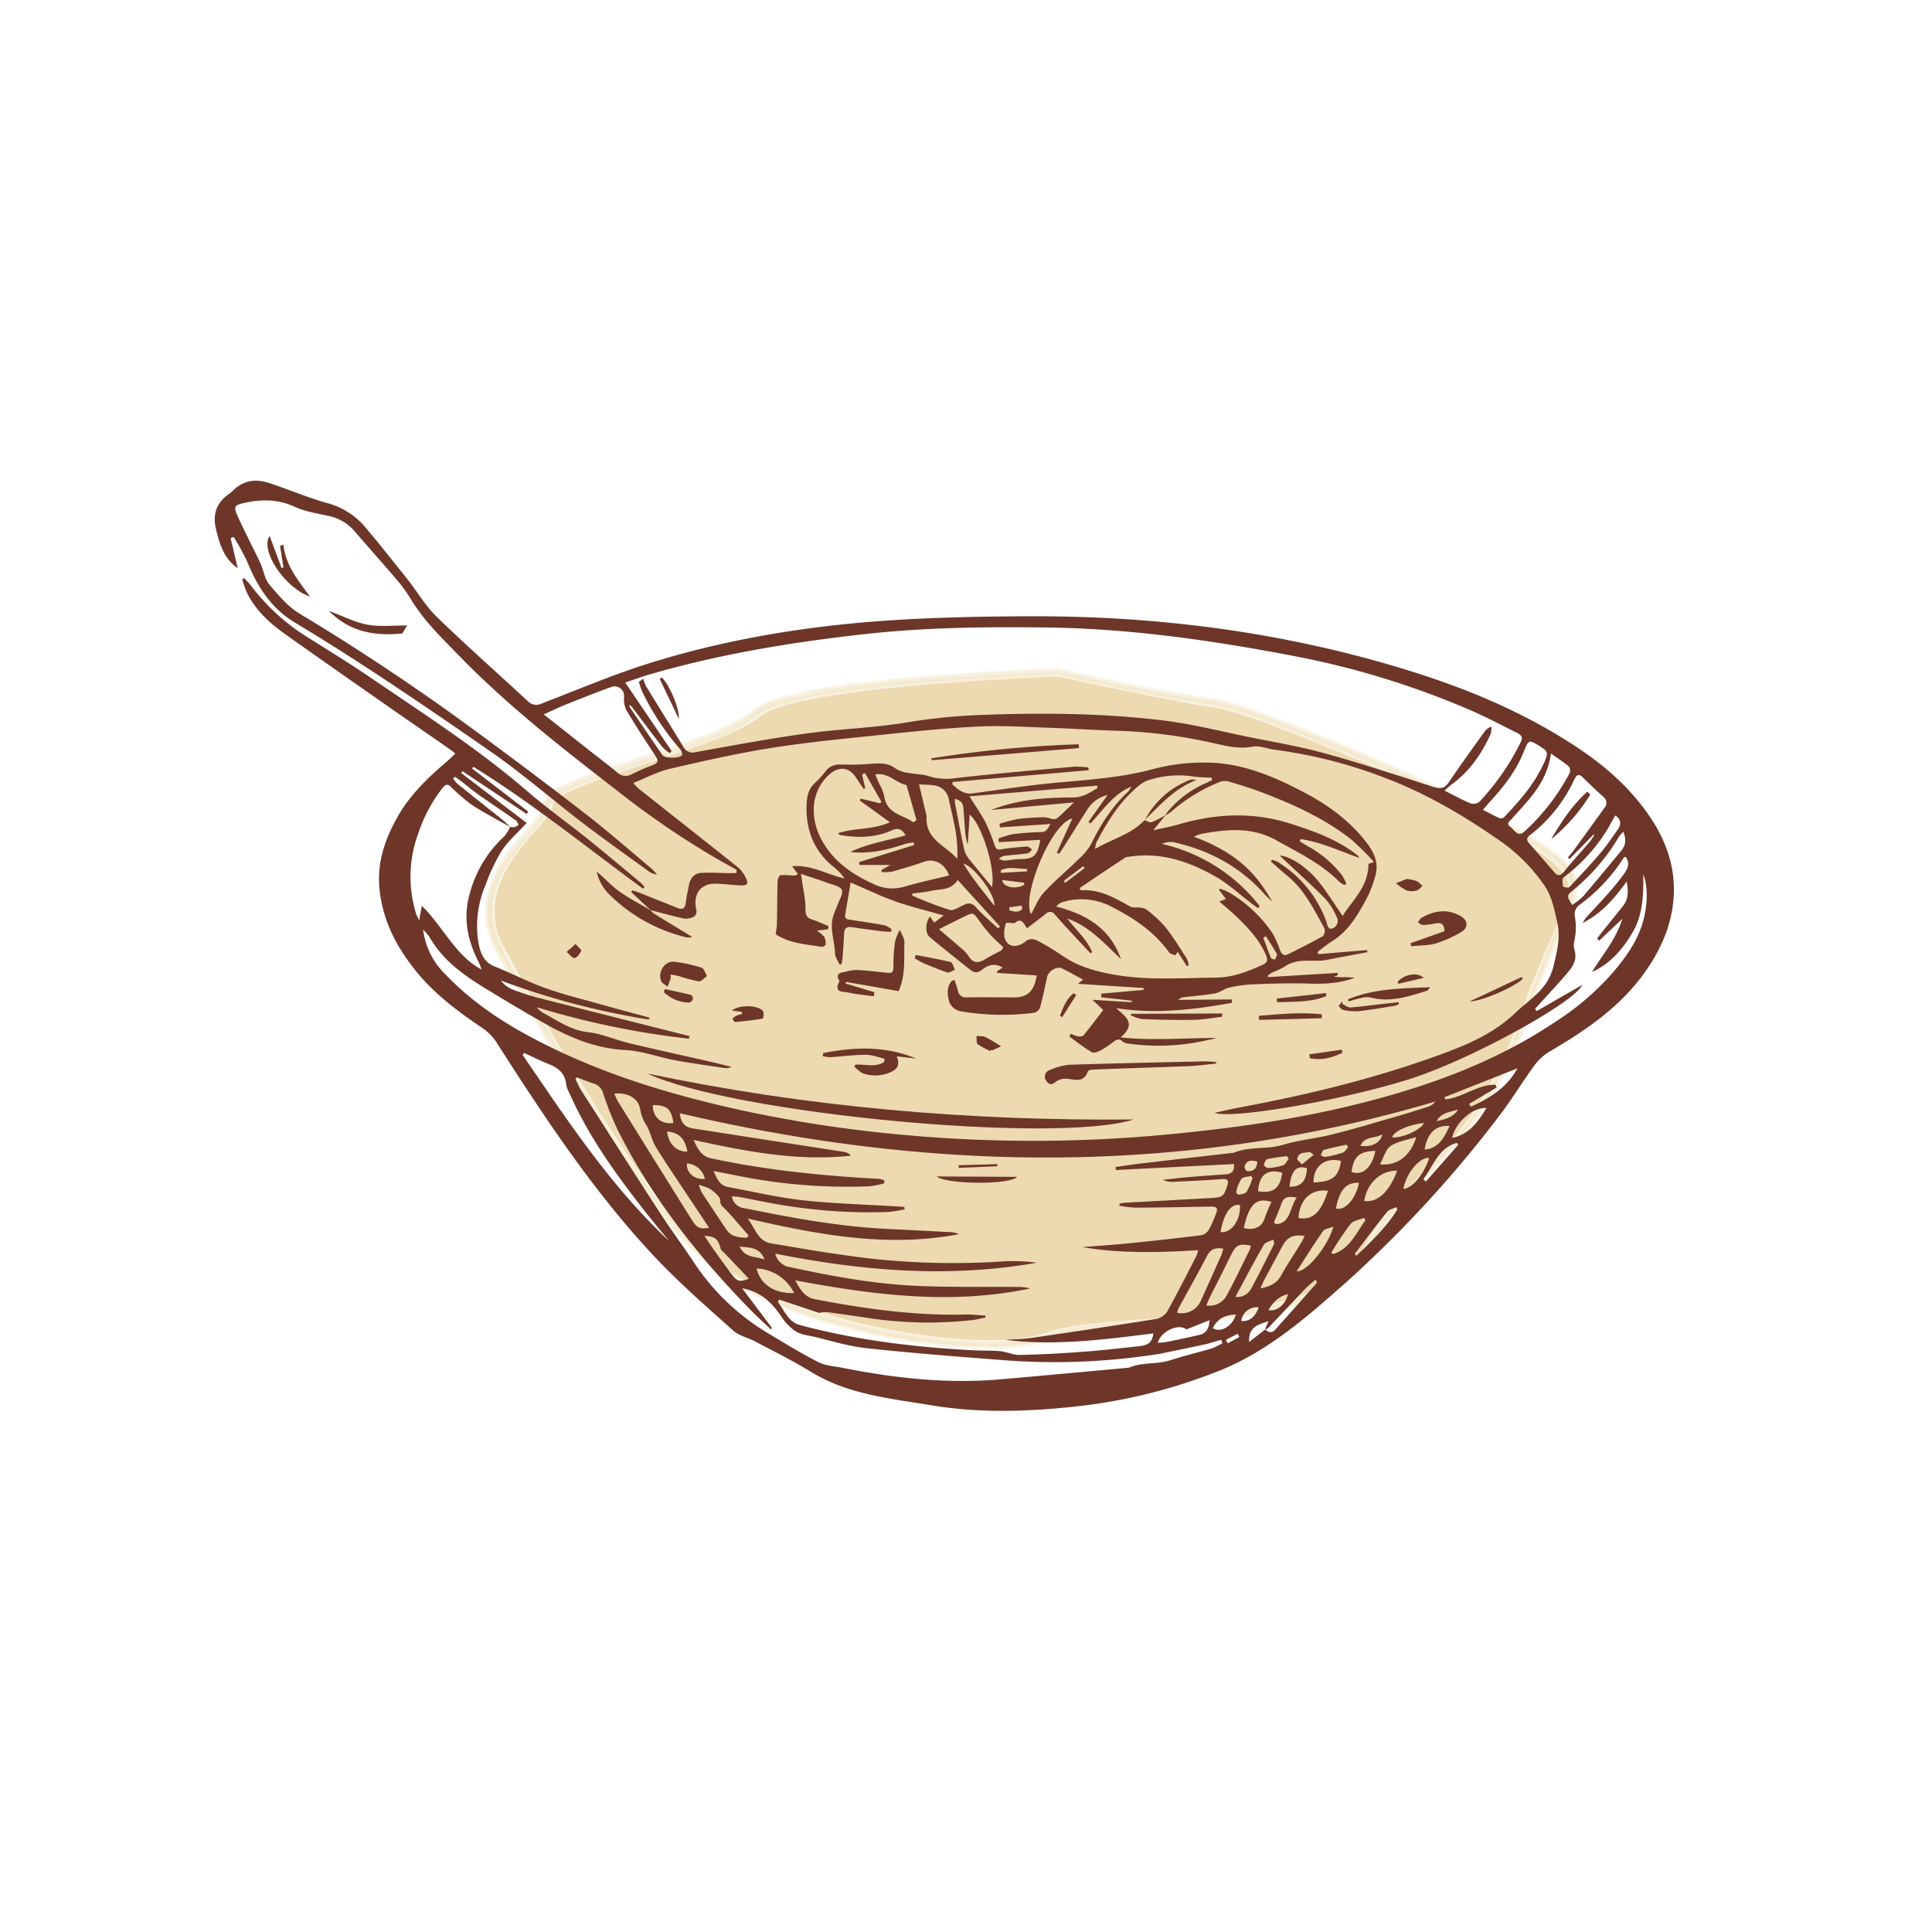
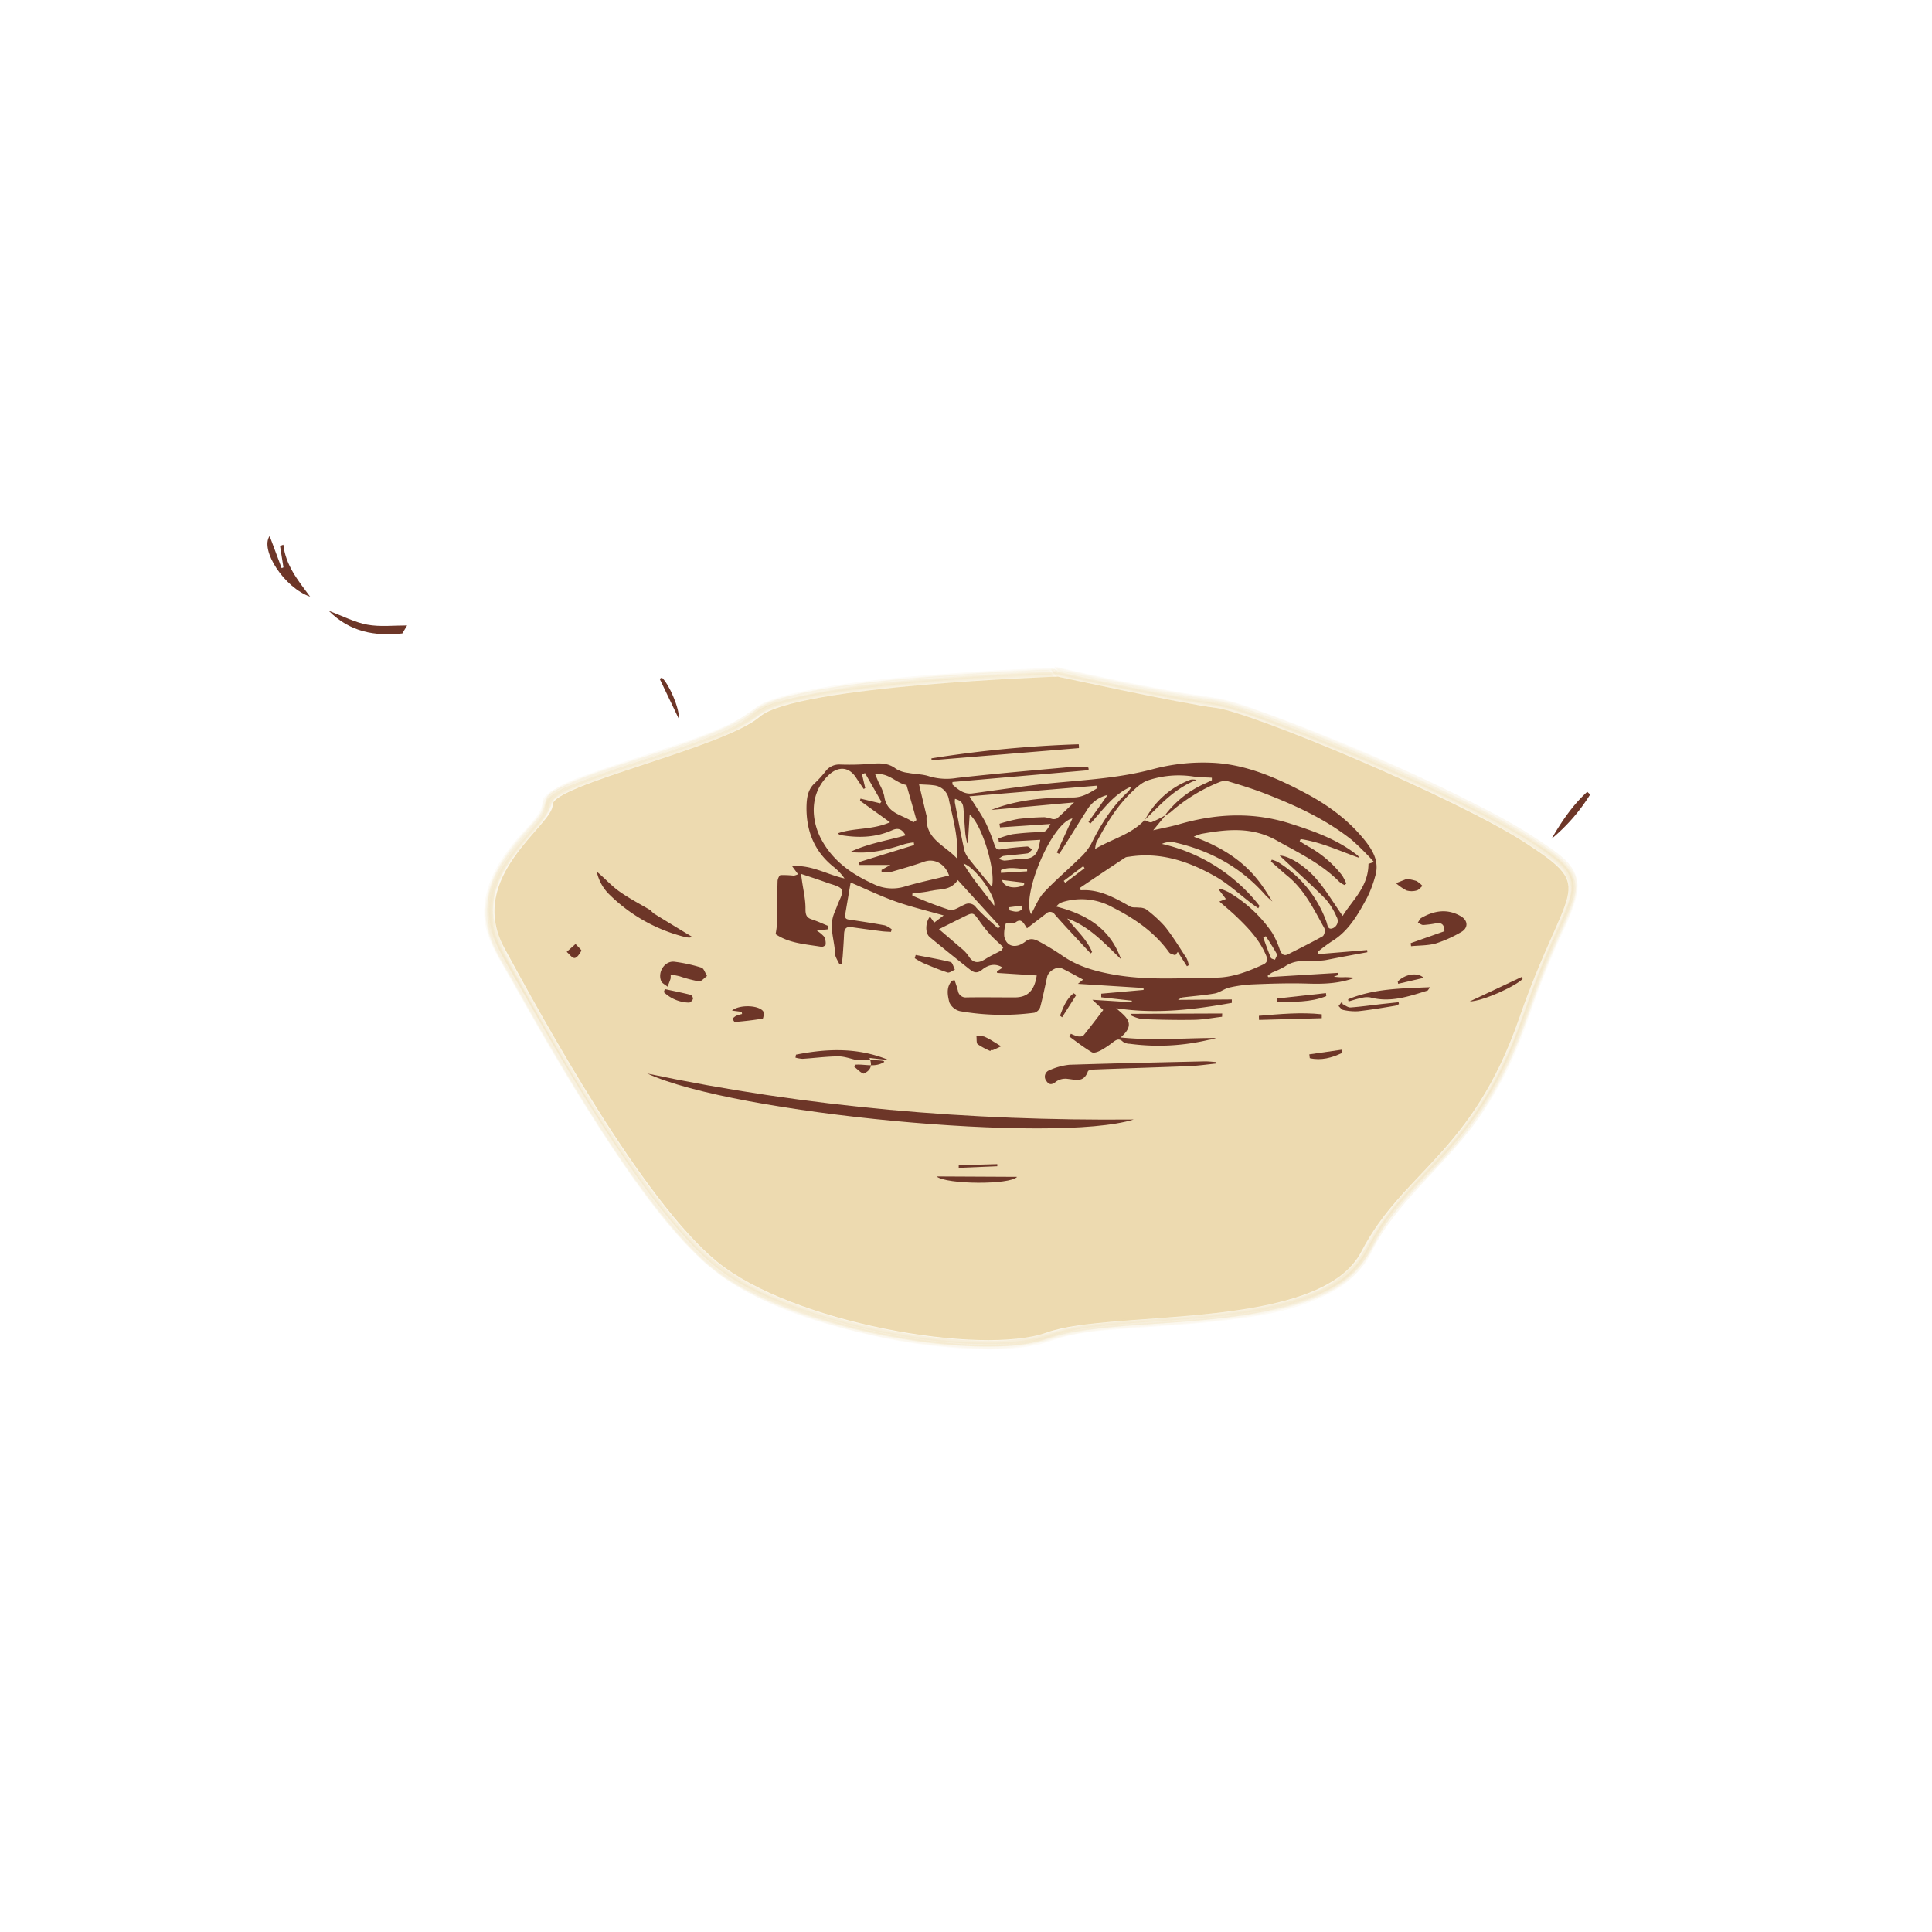
<svg xmlns="http://www.w3.org/2000/svg" xmlns:ns1="http://sodipodi.sourceforge.net/DTD/sodipodi-0.dtd" xmlns:ns2="http://www.inkscape.org/namespaces/inkscape" id="Camada_1" data-name="Camada 1" width="566.9" height="566.9" viewBox="0 0 566.9 566.9" version="1.1" ns1:docname="SOPA-01.svg" ns2:version="1.0.2-2 (e86c870879, 2021-01-15)">
  <ns1:namedview pagecolor="#ffffff" bordercolor="#666666" borderopacity="1" objecttolerance="10" gridtolerance="10" guidetolerance="10" ns2:pageopacity="0" ns2:pageshadow="2" ns2:window-width="2560" ns2:window-height="1369" id="namedview103" showgrid="false" ns2:zoom="2.5146008" ns2:cx="95.947914" ns2:cy="428.96747" ns2:window-x="-8" ns2:window-y="-8" ns2:window-maximized="1" ns2:current-layer="Camada_1" />
  <defs id="defs4">
    <style id="style2">.cls-1,.cls-2{fill:#eddab0;}.cls-2{opacity:0.11;}.cls-3{fill:#6d3628;}</style>
  </defs>
  <title id="title6">SOPA</title>
  <path class="cls-1" d="M310.36,198.54s-76.8,2.61-87.39,11.75-61.09,20.08-60.81,25.89-25.58,21-14.16,42,40.41,74,62.38,92S288,397.9,307.12,391s80.1-.17,92.34-23.77,32.38-28.5,46.28-68.39,23-37.62,2.42-51.15-80.86-38.67-91.46-40S310.36,198.54,310.36,198.54Z" id="path10" />
  <path class="cls-2" d="M308.57,197.43c-2.63-.12-5.33.11-7.95.22q-9.83.42-19.63,1.15c-15.54,1.12-31.37,2.25-46.62,5.61a63.78,63.78,0,0,0-8.14,2.27,17.82,17.82,0,0,0-3.66,1.62c-2,1.33-3.71,2.84-5.92,4.09a61.8,61.8,0,0,1-8,3.6c-5.92,2.35-12,4.35-18,6.35-7.55,2.49-15.29,4.72-22.62,7.83-2.47,1-5.3,2-7.18,4-.69.73-.61.5-.87,1.74a8.32,8.32,0,0,1-.82,2.77,30.49,30.49,0,0,1-4.13,5.15c-1.22,1.4-2.46,2.79-3.63,4.24a39.81,39.81,0,0,0-7.15,12.16,23.57,23.57,0,0,0-.9,11.81c.73,4.17,3.1,7.83,5.14,11.43,1.75,3.09,3.49,6.19,5.25,9.28,11.22,19.8,22.76,39.5,36.34,57.8,5.74,7.75,12.06,15.68,19.66,21.75,7.33,5.86,16.37,9.85,25.16,12.9a184.69,184.69,0,0,0,28.44,7.34c10.59,1.87,21.51,3.1,32.29,2.39a47.28,47.28,0,0,0,10.71-1.77,74.76,74.76,0,0,1,8.45-2.29,198,198,0,0,1,20.64-2.16c8.13-.59,16.27-1.16,24.36-2.13a124,124,0,0,0,15.78-2.77A59.48,59.48,0,0,0,389.16,379a29.89,29.89,0,0,0,9.8-7.73,34.21,34.21,0,0,0,2.12-3.34c1.58-2.68,2.92-5.37,4.63-8,3.87-5.83,8.84-10.84,13.62-15.91a135.11,135.11,0,0,0,16.07-19.87,129,129,0,0,0,12.06-25.57c2.84-7.8,5.75-15.53,9.1-23.12,1.78-4,4.2-8.29,5-12.64a9.73,9.73,0,0,0-.93-6.8,16.91,16.91,0,0,0-4.5-4.62c-2.48-1.94-5.12-3.69-7.78-5.38-5.15-3.27-10.54-6.11-16-8.88A570,570,0,0,0,375,212.1c-6.21-2.36-12.73-5.09-19.35-6.07-5.46-.81-10.88-1.71-16.3-2.76-10.08-2-20.18-4-30.17-6.34-.41-.1.16.66.13.62.22.34.72,1.11,1.14,1.23,6.8,1.95,13.84,3.16,20.77,4.58q7.23,1.48,14.47,2.86c4.21.8,8.48,1.29,12.66,2.16,5.13,1.05,10.2,3.15,15.07,5,7.49,2.79,14.9,5.8,22.26,8.93,15.38,6.55,30.75,13.42,45.36,21.57A86,86,0,0,1,456.21,254a11,11,0,0,1,3,3.56l.4,2.18a5.49,5.49,0,0,1,.09,3.91,56.41,56.41,0,0,1-3.61,9.38c-3,6.77-5.9,13.56-8.49,20.5-1.92,5.15-3.71,10.34-5.91,15.39a110.12,110.12,0,0,1-5.47,10.78,108.1,108.1,0,0,1-13.06,18.1c-3.76,4.22-7.72,8.24-11.53,12.41-1.86,2-3.65,4.15-5.37,6.31a59.39,59.39,0,0,0-5,7.23l-2.3,4.15c-5,8.13-14.07,11.71-22.76,14a151,151,0,0,1-23.62,3.93c-7.15.71-14.32,1.19-21.49,1.74s-14.54,1.12-21.61,2.77c-2.89.67-5.63,1.69-8.58,2.15a66.57,66.57,0,0,1-9.25.76,137.8,137.8,0,0,1-26.27-2.13c-17.92-3.15-36.25-8.3-51.66-18.31a49.06,49.06,0,0,1-7.5-6.25,121.72,121.72,0,0,1-9.8-10.77A282.21,282.21,0,0,1,178.7,331C168.35,314.89,159,298.3,150,281.46a61.8,61.8,0,0,1-3.57-7.37,19.35,19.35,0,0,1-1-8.4c.56-6.88,4.29-12.59,8.49-17.73,2.17-2.67,4.53-5.19,6.61-7.94a13.3,13.3,0,0,0,1.77-2.92,2.71,2.71,0,0,0,.29-1.26l1.09-1.27a15.64,15.64,0,0,1,3.84-2.14,95.16,95.16,0,0,1,9.25-3.6c6.72-2.38,13.53-4.51,20.28-6.8a188.25,188.25,0,0,0,18.94-7.22,84.21,84.21,0,0,0,8.1-4.63,14.25,14.25,0,0,1,5.41-2.58l3.12-.85a172.68,172.68,0,0,1,23.27-3.85c8.12-1,16.26-1.68,24.4-2.29,10-.74,19.95-1.41,29.94-1.53.42,0-.25-.61-.25-.6C309.67,198.2,309,197.45,308.57,197.43Z" id="path12" />
  <path class="cls-2" d="M308.72,196.64a78.36,78.36,0,0,0-8,.22c-6.55.28-13.09.68-19.63,1.15s-13,1-19.44,1.66a226.44,226.44,0,0,0-27.18,4c-4.22,1-8.94,1.85-12.51,4.43a44.8,44.8,0,0,1-5.17,3.57c-2,1.08-4.08,2-6.17,2.89-12.82,5.34-26.34,8.81-39.34,13.66a64.42,64.42,0,0,0-6.94,3c-1.22.63-3.21,1.43-3.83,2.76a7.34,7.34,0,0,0-.35,1.24l-.81,2.74a19.68,19.68,0,0,1-1.82,2.45c-6.47,7.86-15.11,16.13-14.44,27.28a24.5,24.5,0,0,0,1.51,7.36,61.16,61.16,0,0,0,4,7.67c1.75,3.1,3.48,6.21,5.24,9.32,11.23,19.82,22.75,39.65,36.43,57.91,3.17,4.24,6.47,8.37,10,12.31a74.76,74.76,0,0,0,9.64,9.44c6.72,5.19,14.41,8.79,22.3,11.81a168.55,168.55,0,0,0,28.16,7.86,148.11,148.11,0,0,0,32.93,3A55.74,55.74,0,0,0,304.84,393c2.27-.55,4.44-1.42,6.69-2.06a62.77,62.77,0,0,1,9.74-1.68c3.94-.47,7.9-.79,11.86-1.08,8.08-.61,16.16-1.11,24.22-2,9.4-1.05,19.06-2.45,27.91-6,3.9-1.55,8.23-3.71,11.29-6.7a27.78,27.78,0,0,0,4.8-6.26l2.27-4.23,4.9-7.23c4.15-5.59,9.27-10.42,14-15.53a115.11,115.11,0,0,0,16-21.5,110.56,110.56,0,0,0,6.73-14.06c1.61-4.14,3-8.35,4.53-12.52,2.56-7,5.49-13.75,8.48-20.55,2.1-4.76,5.73-11.12,2.66-16.3-2.1-3.54-6.11-5.88-9.42-8.11A199,199,0,0,0,427.69,234a564.15,564.15,0,0,0-56.87-24.33c-4.87-1.75-9.83-3.7-15-4.44-5.47-.79-10.89-1.7-16.31-2.76-10.09-2-20.19-4-30.19-6.33-.46-.1.31.73.24.65A4,4,0,0,0,311,198c6.82,1.93,13.87,3.15,20.82,4.58q7.23,1.49,14.47,2.87c4.2.82,8.48,1.35,12.66,2.25,5.85,1.26,11.68,3.73,17.23,5.87,6.74,2.59,13.42,5.33,20.07,8.16,16.55,7.07,33.29,14.42,48.67,23.84,2.53,1.54,4.95,3.1,7.32,4.87a39.12,39.12,0,0,1,4.77,3.72,9.85,9.85,0,0,1,3,5.49,12.38,12.38,0,0,1-.85,5.06,52.31,52.31,0,0,1-2.42,6c-2.82,6.38-5.65,12.73-8.1,19.27-3.32,8.88-6.23,17.89-10.8,26.22a114.9,114.9,0,0,1-11.44,17.11c-7.61,9.39-17.11,17.24-23.53,27.57-1.83,3-3.11,6.35-5.37,9l-4.71,3.66a21.53,21.53,0,0,1-8.83,5.49,94,94,0,0,1-19.62,4.83c-8.1,1.3-16.33,1.89-24.5,2.5-8.61.64-17.46.93-26,2.62-4.78.95-9.28,2.76-14.12,3.43-8,1.09-16.29.65-24.26-.22a177.32,177.32,0,0,1-28.35-5.34c-9.73-2.71-19.59-6-28.4-11.06a63.16,63.16,0,0,1-8.71-5.72,87.52,87.52,0,0,1-7.46-7.21c-6.72-7-12.45-15-17.93-22.93-12-17.36-22.58-35.64-32.67-54.14-3.13-5.74-7.35-12.73-7.28-19a25,25,0,0,1,1-6.44c1.25-4.48,4-8.58,6.87-12.18,2.45-3.09,5.25-5.94,7.58-9.12a29.56,29.56,0,0,0,1.85-3,4.86,4.86,0,0,1,2.55-3.15,17.11,17.11,0,0,1,3.05-1.62,166.8,166.8,0,0,1,17-6.22c6.92-2.31,13.87-4.56,20.72-7.08,5.49-2,11.14-4.08,16.07-7.26,1.22-.78,2.26-1.7,3.52-2.4a32.73,32.73,0,0,1,8-2.64,172.36,172.36,0,0,1,20.92-3.53c8.91-1.12,17.87-1.88,26.83-2.55,10-.74,19.94-1.33,29.93-1.59.44,0-.41-.6-.35-.55A3.48,3.48,0,0,0,308.72,196.64Z" id="path14" />
  <path class="cls-2" d="M309.05,197.31c-2.62-.13-5.34.1-8,.21-6.55.28-13.09.68-19.63,1.15-15.57,1.11-31.33,2.34-46.62,5.62-4.62,1-9.47,2.12-13.32,5A39.35,39.35,0,0,1,215.7,213a89.64,89.64,0,0,1-8.31,3.58c-12.8,4.91-26.16,8.28-38.86,13.47a24.42,24.42,0,0,0-6.6,3.44c-.35.29-1,1-1,1a19.55,19.55,0,0,0-.8,2.61,12.81,12.81,0,0,1-2.92,4.69c-5.76,6.87-12.42,13.71-13.57,23-.65,5.23.84,9.91,3.15,14.52s5,8.84,7.47,13.21c2,3.55,4,7.11,6.06,10.65,5.83,10.1,11.88,20.11,18.27,29.87,6.73,10.27,13.79,20.43,22,29.57a72,72,0,0,0,13.82,12.44c6.52,4.28,13.79,7.31,21.09,10a166.83,166.83,0,0,0,25.12,6.73A152.82,152.82,0,0,0,291,395a77.34,77.34,0,0,0,10-.64l4.19-.77q3.3-1,6.57-2a71.37,71.37,0,0,1,7.56-1.41c8.14-1.13,16.39-1.48,24.58-2.1,9.94-.76,19.9-1.65,29.66-3.77a69.58,69.58,0,0,0,16.11-5.34,27.32,27.32,0,0,0,11.93-11.08l2.26-4.22a61.84,61.84,0,0,1,6.22-8.83c2.19-2.69,4.51-5.24,6.88-7.77,5.63-6,11.28-11.9,16.06-18.61a113.8,113.8,0,0,0,12.45-23.09c2.37-5.8,4.18-11.82,6.47-17.66q1.71-4.35,3.55-8.64c2-4.68,4.5-9.35,6-14.24.7-2.25,1.26-4.92.35-7.22-1.36-3.44-4.6-5.7-7.49-7.81a156,156,0,0,0-21.48-12.6A571.46,571.46,0,0,0,375.49,212c-3.36-1.26-6.73-2.48-10.13-3.61a51.81,51.81,0,0,0-9.22-2.45c-4.85-.68-9.67-1.5-14.48-2.42-10.69-2-21.4-4.16-32-6.69-.42-.1.24.69.19.62.26.35.79,1,1.24,1.16,6.81,1.93,13.87,3.16,20.81,4.58q7.21,1.49,14.47,2.87c4.2.8,8.53,1.23,12.69,2.21A115.26,115.26,0,0,1,372,212.45c6.43,2.37,12.78,4.93,19.11,7.55,16.5,6.84,33,14.17,48.59,22.85a109.73,109.73,0,0,1,15.1,10c2,1.6,4.53,3.76,5.1,6.45l-.1,2.29a9.09,9.09,0,0,1-.67,4.22c-.52,1.58-1.18,3.12-1.83,4.64-2.57,6-5.42,11.95-7.8,18.08-3,7.84-5.62,15.86-9.19,23.48a104.42,104.42,0,0,1-12.82,20.44c-7.52,9.49-16.94,17.43-23.86,27.4-3.12,4.5-5.09,9.78-9.4,13.37L386.54,377a33.63,33.63,0,0,1-12.49,5.07c-3.4.81-6.85,1.41-10.3,1.95-15.4,2.42-31.05,2.39-46.48,4.5a64.39,64.39,0,0,0-9,1.79c-8.75,2.54-18.06,2.81-27.12,2.22a162.23,162.23,0,0,1-27.79-4.38c-4.17-1-8.38-2.09-12.45-3.45a135.7,135.7,0,0,1-17-6.74c-4.65-2.31-9.58-4.9-13.51-8.22a98.25,98.25,0,0,1-11.31-11.59c-11.79-14-21.6-29.65-31-45.32-4.85-8.1-9.44-16.36-14-24.64q-2.37-4.28-4.7-8.56c-1.86-3.43-3.37-6.75-3.74-10.68-1.06-11.5,7.19-19.24,13.68-27.32,1.18-1.47,2.63-3.06,3.22-4.88l.25-1.18,1.19-1.29c1.71-1.59,4.41-2.42,6.55-3.31,6-2.49,12.26-4.39,18.41-6.43,6.86-2.28,13.76-4.51,20.49-7.16,2.3-.9,4.63-1.8,6.86-2.87a55.77,55.77,0,0,0,7.27-4.4c3.8-2.54,8.62-3.57,13.05-4.48,14.51-3,29.4-4.2,44.15-5.3,10-.75,19.94-1.34,29.93-1.56.42,0-.3-.59-.27-.56C310.13,197.92,309.49,197.33,309.05,197.31Z" id="path16" />
-   <path class="cls-2" d="M309,197.45c-2.63-.08-5.31.12-7.94.23-5.78.26-11.57.62-17.35,1-15.67,1.07-31.52,2.27-46.93,5.41a61.43,61.43,0,0,0-11.59,3.26,35.18,35.18,0,0,0-6,3.81,43.52,43.52,0,0,1-8.31,4.35c-12.85,5.25-26.36,8.65-39.31,13.62a45,45,0,0,0-9,4.2,4.58,4.58,0,0,0-2.29,3.08c-.18.55-1.56,3.77-1.87,4.28-1.23,2.06-3.22,3.82-4.76,5.63a54.46,54.46,0,0,0-7.11,9.95,24.41,24.41,0,0,0-2.68,16.32,30.78,30.78,0,0,0,3,7.65c2.68,5.35,6,10.56,9,15.77,2.66,4.64,5.33,9.28,8.06,13.89,6,10.18,12.27,20.24,18.9,30,6.09,9,12.57,17.93,20.07,25.82a87.53,87.53,0,0,0,7.68,7.23A60.35,60.35,0,0,0,222,380a140.17,140.17,0,0,0,26.35,9.7A172.69,172.69,0,0,0,283,395.46c7.54.47,15.25.54,22.67-1.14,2.88-.65,5.6-1.84,8.49-2.47a86.78,86.78,0,0,1,10.16-1.54c7.62-.78,15.28-1.19,22.92-1.8,9.83-.78,19.9-1.66,29.49-4.11,6.75-1.73,13.44-4,19-8.31a25.15,25.15,0,0,0,6.51-7.59c1.57-2.74,2.91-5.43,4.7-8.07,3.94-5.8,8.81-10.84,13.61-15.93a142.66,142.66,0,0,0,14.63-17.64c5.84-8.66,10-18.07,13.5-27.88,2.79-7.77,5.73-15.46,9.06-23a114.11,114.11,0,0,0,4.49-10.79c1-3,1.17-6-.36-8.81a17.67,17.67,0,0,0-4.62-4.82,88.54,88.54,0,0,0-8-5.6,223.43,223.43,0,0,0-20.88-11.29,569.66,569.66,0,0,0-57-24.29c-4.89-1.75-9.89-3.63-15-4.41-6.09-.94-12.12-1.9-18.16-3.09q-14.25-2.82-28.42-6c-.35-.08-.29.48,0,.54,7,1.55,14,3,21,4.47,5.36,1.1,10.73,2.17,16.12,3.14,4.56.83,9.3,1.14,13.78,2.37,5.09,1.41,10,3.25,15,5.09,7.73,2.88,15.37,6,23,9.26,15.95,6.78,32.05,13.81,47,22.62,2.66,1.57,5.21,3.28,7.72,5.06a35.21,35.21,0,0,1,5.38,4.43c1.71,1.83,3.15,3.8,3.33,6.38.29,4-1.78,8-3.34,11.5-2.47,5.61-5,11.18-7.22,16.89-3.06,7.92-5.67,16-9.24,23.71a105.29,105.29,0,0,1-12.88,20.69c-8.49,10.72-19.09,19.6-26.33,31.32l-2.34,4.18a19.4,19.4,0,0,1-3.49,4.32,28.51,28.51,0,0,1-6.48,4.85c-6.28,3.53-13.38,5.38-20.42,6.72a228.88,228.88,0,0,1-24.35,3c-9.1.73-18.31,1.07-27.35,2.42a65.67,65.67,0,0,0-7.51,1.37c-2.18.59-4.31,1.39-6.52,1.89-7.24,1.66-15,1.41-22.36.95a172.19,172.19,0,0,1-27.91-4.26,156,156,0,0,1-29.6-9.92,82.55,82.55,0,0,1-9.67-5.3,56.64,56.64,0,0,1-9.61-8.07,168.14,168.14,0,0,1-17.93-21.89c-12.35-17.34-23.05-35.79-33.7-54.2L152.42,288l-4.83-8.27-1.7-5.39a13.59,13.59,0,0,1-1.61-8.77c.58-5.34,3.17-10,6.28-14.29,2.61-3.58,5.83-6.67,8.38-10.29a14,14,0,0,0,1.07-1.66c.62-1.16,1.76-4.58,2.14-5,1.15-1.37,4.64-2.62,6.53-3.44,3.37-1.44,6.88-2.6,10.35-3.78,7.54-2.58,15.15-4.92,22.67-7.55,5.72-2,11.6-4,16.81-7.16a19.74,19.74,0,0,0,3.18-2.25,27.62,27.62,0,0,1,9.68-4.23,167.72,167.72,0,0,1,21-3.74c8.13-1,16.31-1.78,24.49-2.43,7-.55,14.08-1,21.12-1.36,3.7-.19,7.46-.47,11.17-.4C309.51,198,309.32,197.45,309,197.45Z" id="path18" />
  <path class="cls-2" d="M309.39,197.09c-1.72-.07-3.47,0-5.18.11-5.95.21-11.89.56-17.82,1-15.79,1-31.77,2.15-47.33,5.15-2.53.49-5.06,1-7.55,1.66-2.68.71-5.77,1.47-8.13,3-1.26.81-2.36,1.84-3.58,2.69a49.9,49.9,0,0,1-10.32,5.06c-12.3,4.89-25.13,8.28-37.51,13-3.19,1.2-7.17,2.45-9.85,4.72-1.05.89-1,.76-1.24,1.68-1.32,4.52,1.12,1.12-5.17,8.69-3.19,3.84-6.51,7.46-8.85,11.92-2.61,5-4.06,10.82-2.74,16.38,1.19,5,3.9,9.22,6.41,13.63,4.49,7.88,8.95,15.77,13.56,23.59,6,10.19,12.27,20.23,18.9,30,7.08,10.47,14.72,21.06,24,29.74,9.73,9.12,22.5,14.35,35.08,18.22A178.86,178.86,0,0,0,273.9,394c9.1,1.06,18.48,1.77,27.59.46a39,39,0,0,0,7.86-1.89c6.41-2,12.95-2.72,19.61-3.31,8.81-.78,17.65-1.19,26.45-2.1,10.28-1.05,21-2.43,30.66-6.3,4-1.58,8.12-3.64,11.23-6.64a40.45,40.45,0,0,0,2.81-3c1.54-1.89,3.12-5.48,4.3-7.46,7.49-12.51,19-21.78,27.77-33.31a106.86,106.86,0,0,0,13.9-25.15c2.32-5.83,4.17-11.83,6.47-17.68q1.71-4.35,3.55-8.64c2-4.69,4.5-9.36,6-14.25.71-2.26,1.26-4.94.33-7.25a14.45,14.45,0,0,0-4.32-5.4,95.49,95.49,0,0,0-16-10.54c-9.58-5.32-19.55-10-29.54-14.49-10.54-4.76-21.19-9.3-32-13.48-6.48-2.51-13-5-19.68-6.92a46.28,46.28,0,0,0-6.59-1.21c-3-.4-5.91-1-8.85-1.49-11.82-2.18-23.65-4.51-35.33-7.33-.61-.14.31.86.57.93,6.28,1.62,12.68,2.84,19,4.15,9.11,1.88,18.24,3.5,27.4,5.08a68.54,68.54,0,0,1,10.94,3.12c6.05,2.12,12,4.45,18,6.84,16.11,6.48,32,13.56,47.5,21.48a138.35,138.35,0,0,1,17.24,10c1.67,1.18,3.32,2.38,4.89,3.7l1,.85a8.2,8.2,0,0,1,3.07,4.58l1.46,3a10.58,10.58,0,0,1-.45,3.35,33.86,33.86,0,0,1-1.37,4.13c-2.15,5.4-4.79,10.59-7,16-3,7.29-5.35,14.84-8.4,22.1A120.68,120.68,0,0,1,433,326.54c-7.37,11-17.47,19.59-25.66,29.88a79.88,79.88,0,0,0-4.95,7.2l-4.36,7a37,37,0,0,1-15.78,9.7,105.56,105.56,0,0,1-20,4.38c-8.12,1.11-16.3,1.72-24.47,2.33-7.76.58-15.65,1-23.3,2.45-2.22.43-4.28,1.07-6.47,1.63l-6.07,1.07a38.55,38.55,0,0,1-11.16,1.21,147.1,147.1,0,0,1-23.7-2,178.6,178.6,0,0,1-28.2-6.84c-9-3-18-6.73-25.76-12.27a70.72,70.72,0,0,1-9.49-8.57c-6.72-6.93-12.48-14.92-18-22.83-6.06-8.74-11.77-17.73-17.26-26.85-4.42-7.33-8.69-14.74-13-22.17q-2.62-4.56-5.24-9.14a22.36,22.36,0,0,1-3.85-9.29,13.43,13.43,0,0,1-1.45-8.72c1.25-8.33,6.54-14.78,11.88-21a43.3,43.3,0,0,0,3.54-4.55,9.82,9.82,0,0,0,.92-1.62,4.08,4.08,0,0,0,.58-2l1.32-1.78c1.29-1.34,3.56-2.07,5.24-2.8,5-2.22,10.32-3.91,15.55-5.65,6.91-2.3,13.86-4.51,20.72-7a89.7,89.7,0,0,0,13.72-5.86,42.25,42.25,0,0,0,4.4-3,21.65,21.65,0,0,1,6.49-3,123.77,123.77,0,0,1,19.46-3.92c8.08-1.12,16.2-2,24.34-2.64,12.27-1,24.68-2.07,37-2.08C310.64,197.88,309.65,197.1,309.39,197.09Z" id="path20" />
-   <path class="cls-2" d="M308,196.37a78.36,78.36,0,0,0-8,.22c-6.55.28-13.09.68-19.63,1.14-15.55,1.11-31.38,2.26-46.63,5.64-4.63,1-9.52,2.16-13.37,5.06a41.88,41.88,0,0,1-4.38,3,69,69,0,0,1-9.76,4.3c-12.8,4.85-26.2,8.18-38.85,13.45a44.5,44.5,0,0,0-4.94,2.34,8.35,8.35,0,0,0-2.79,2.31,11.38,11.38,0,0,0-.48,2.5c-.49,2-2.63,4.09-4,5.64-6.35,7.29-13.29,15.37-13,25.69.2,6.53,3.69,11.95,6.8,17.48,4.45,7.92,8.92,15.83,13.54,23.66,6,10.21,12.25,20.31,18.93,30.1q4.84,7.13,10.09,14a121.06,121.06,0,0,0,13.93,15.82c13.17,12,31,17.61,48,21.59a166.61,166.61,0,0,0,31.28,4.34c6.53.25,13.41.22,19.8-1.38,2.46-.62,4.29-1.43,6.69-2.09a62.71,62.71,0,0,1,7.57-1.43c8.12-1.16,16.38-1.46,24.56-2.08,9.05-.68,18.21-1.41,27.12-3.23a75.37,75.37,0,0,0,18.78-6,28,28,0,0,0,9.82-7.83c.74-1,4-6.74,2.11-3.43,1.32-2.27,2.16-4,3.48-6.15a85.31,85.31,0,0,1,9.08-11.73c4.79-5.33,9.93-10.32,14.47-15.87A107.6,107.6,0,0,0,439.84,316c5-9.33,7.92-19.49,11.73-29.33,2-5.2,4.28-10.29,6.52-15.4,2-4.5,4.92-9.76,3.25-14.77a10.24,10.24,0,0,0-2.72-3.9,47.24,47.24,0,0,0-7.57-5.76A192.57,192.57,0,0,0,432,236,591.46,591.46,0,0,0,374.58,211c-6.22-2.35-12.75-5.1-19.39-6-4.86-.7-9.69-1.48-14.51-2.4-10.7-2-21.4-4.2-32-6.68-.27-.06.61,1.19,1,1.29,6.84,1.88,13.86,3.14,20.81,4.56,4.82,1,9.64,1.94,14.47,2.85,4.23.8,8.52,1.29,12.73,2.14,5.13,1,10.23,3.14,15.11,5,7.5,2.79,14.92,5.79,22.29,8.91,15.42,6.53,30.79,13.39,45.53,21.38a154.83,154.83,0,0,1,13.75,8.44c3.28,2.26,7,5.11,6.77,9.69-.19,3.94-2.19,7.7-3.72,11.25-2.93,6.81-5.87,13.58-8.42,20.54-1.89,5.18-3.59,10.42-5.74,15.5a113.9,113.9,0,0,1-5.35,11,111.84,111.84,0,0,1-15.83,21.39c-3.77,4.07-7.72,8-11.31,12.26-.85,1-1.86,2.27-2.68,3.32a64.14,64.14,0,0,0-4.9,7.3l-7,10.56c-3.15,3.22-7.27,4.91-11.35,6.55l-4.33,1.73a67.34,67.34,0,0,1-7.39,1.91,188,188,0,0,1-24.21,3.36c-7,.58-14,1-21,1.57-3,.25-6.06.55-9.07.94a65.82,65.82,0,0,0-10.68,2.43c-10.52,3.21-21.43,2.9-32.2,1.8a178.56,178.56,0,0,1-28.64-5.23,154.08,154.08,0,0,1-23.79-8.39,79.63,79.63,0,0,1-9.76-5.34A65.53,65.53,0,0,1,202,364.33c-6.75-7-12.54-15-18.07-22.95-6.11-8.8-11.85-17.86-17.36-27q-6.69-11.16-13-22.5-2.65-4.74-5.25-9.49c-2.06-3.76-4-7.42-4.82-11.66a22.32,22.32,0,0,1,0-7c.5-3.93,2.23-6.91,4.22-10.26l2.38-4c1.19-1.55,2.42-3.08,3.69-4.57,1.11-1.31,2.28-2.59,3.37-3.92a20.18,20.18,0,0,0,3.37-5c.26-.66.23-1.51.7-2.11a32.44,32.44,0,0,1,2.77-1.84l2.22-1.11c5.43-2.6,11.31-4.34,17-6.24,6.91-2.31,13.85-4.54,20.71-7,5.47-2,11.16-4.08,16.07-7.27a31.22,31.22,0,0,1,4.62-3,48.51,48.51,0,0,1,6.94-2.27,173.74,173.74,0,0,1,23.34-3.87c8.12-.95,16.27-1.67,24.42-2.28,9.94-.74,19.95-1.56,29.92-1.56C309.47,197.39,308.35,196.39,308,196.37Z" id="path22" />
  <path class="cls-2" d="M308.08,197.17c-2.62-.13-5.34.11-7.95.22q-9.83.42-19.63,1.15c-15.54,1.12-31.37,2.25-46.62,5.62a63.93,63.93,0,0,0-8.15,2.27,17.54,17.54,0,0,0-3.65,1.63c-1.22.8-2.29,1.81-3.49,2.64a40.15,40.15,0,0,1-7,3.64c-13.28,5.8-27.44,9.21-41,14.37-3.26,1.25-7.09,2.4-9.77,4.72a4.38,4.38,0,0,0-1.08,1.11c-.61,1.18-.58,2.76-1.13,4-.85,1.88-2.81,3.63-4.14,5.15s-2.46,2.8-3.64,4.25c-3.66,4.52-6.82,9.5-8,15.29s.24,11,2.87,16.23c1.42,2.8,3.13,5.54,4.67,8.28,2.93,5.23,5.87,10.46,8.88,15.65,5.86,10.1,11.91,20.09,18.29,29.88a254.37,254.37,0,0,0,20.05,27.37c5.89,6.84,12.34,13.06,20.37,17.36a130.42,130.42,0,0,0,25.73,10.15,182.14,182.14,0,0,0,34.87,6.52,122.89,122.89,0,0,0,14.1.37,51.35,51.35,0,0,0,11.53-1.31c2.26-.6,4.45-1.46,6.7-2.07a68.64,68.64,0,0,1,9.76-1.67c18.13-2.17,36.8-1.63,54.6-6.18,6.75-1.73,13.46-3.95,19-8.29a25.84,25.84,0,0,0,6.5-7.53c1.61-2.72,3-5.48,4.7-8.12,3.85-5.84,8.82-10.86,13.6-15.93A133.41,133.41,0,0,0,435.22,324a128.68,128.68,0,0,0,12-25.6c2.83-7.81,5.74-15.54,9.09-23.14,1.77-4,4.22-8.3,5-12.65a10.42,10.42,0,0,0-.24-5.26c-1.52-4.32-6.64-7.34-10.22-9.7a195.38,195.38,0,0,0-18.95-10.77,573.51,573.51,0,0,0-57.35-25.1c-6.21-2.35-12.73-5.09-19.36-6.06-5.46-.81-10.88-1.7-16.31-2.76-10.08-2-20.18-3.95-30.16-6.33-.27-.07.66,1.58,1.09,1.7,6.79,2,13.83,3.16,20.75,4.58q8,1.65,16.08,3.15c4.06.75,8.28,1.09,12.28,2.13a153,153,0,0,1,16,5.43c6.76,2.55,13.44,5.29,20.09,8.08,9.06,3.81,18.06,7.81,26.93,12,7.54,3.59,15.13,7.23,22.31,11.49a115.72,115.72,0,0,1,10.91,7.16c3.2,2.42,5.69,5.27,5.06,9.7-.5,3.57-2.25,7-3.7,10.31-3,6.78-5.91,13.57-8.46,20.53-1.52,4.14-2.93,8.33-4.53,12.43a109.47,109.47,0,0,1-6.73,13.92,106.22,106.22,0,0,1-13,18.19c-3.75,4.22-7.72,8.24-11.52,12.42a98.69,98.69,0,0,0-6.63,8.07,45.79,45.79,0,0,0-3.7,5.62,33.14,33.14,0,0,1-3.33,5.74c-3.56,5.22-9.08,8.61-14.93,10.8A102.24,102.24,0,0,1,364,385c-8.11,1.29-16.33,1.89-24.5,2.49-8.62.64-17.45,1-25.95,2.61-4.84.95-9.42,2.74-14.33,3.38-8.05,1-16.39.57-24.41-.33a175.4,175.4,0,0,1-28.45-5.5c-9.82-2.78-19.54-6.27-28.45-11.31a66.29,66.29,0,0,1-8.69-5.79,80.87,80.87,0,0,1-7.43-7.27c-7.48-7.8-13.88-16.92-19.88-25.87-11.08-16.56-21-33.79-30.49-51.32-3.81-7.07-8.28-15.47-6.39-23.62a27.25,27.25,0,0,1,2.86-7.3,67.33,67.33,0,0,1,7.09-9.7c2.12-2.53,4.7-5,6.22-8a3.76,3.76,0,0,0,.52-1.39c.39-1.81,2.52-2.68,4-3.43,5.71-2.87,12-4.75,18.07-6.77,6.94-2.31,13.92-4.52,20.77-7.07,5.42-2,11.3-3.91,16.06-7.3a39.42,39.42,0,0,1,3.43-2.44,34.31,34.31,0,0,1,7.87-2.67,174.65,174.65,0,0,1,20.85-3.58c8.12-1,16.29-1.75,24.45-2.39,10.72-.85,21.52-1.69,32.28-1.69C309.8,198.75,308.52,197.2,308.08,197.17Z" id="path24" />
  <path class="cls-2" d="M308.37,197.8c-2.63-.12-5.29.1-7.92.21-6.55.26-13.09.68-19.63,1.15-8.14.58-16.27,1.27-24.38,2.2-8.63,1-17.43,2.06-25.84,4.32a47.28,47.28,0,0,0-5.9,1.93c-2.28.94-3.79,2.41-5.77,3.8-4.77,3.33-10.62,5.3-16,7.23-6.86,2.44-13.81,4.62-20.71,6.92a150.08,150.08,0,0,0-17,6.3c-2.06,1-4.73,2-5.25,4.48-.33,1.53,0,1.47-.9,2.94a28.19,28.19,0,0,1-2.47,3.36c-6.29,7.62-14.29,15.73-13.66,26.45.06,1,.27,2.71.44,3.68.74,4.19,3.12,7.87,5.18,11.49,4.89,8.6,9.71,17.24,14.75,25.75,6,10.17,12.2,20.29,18.89,30.05s13.65,19.42,22,27.8a61.64,61.64,0,0,0,9.81,8.21,85,85,0,0,0,9.78,5.35c9.57,4.61,19.89,7.6,30.19,10a165.23,165.23,0,0,0,31.22,4.38,81.19,81.19,0,0,0,15.51-.54l4.22-.77c2.24-.67,4.48-1.36,6.7-2.08,7-1.87,14.48-2.22,21.62-2.75,9-.68,18-1.2,26.95-2.32,8.46-1.06,17.28-2.4,25.19-5.69a44.41,44.41,0,0,0,8-4.09,25.8,25.8,0,0,0,6-5.52,41.89,41.89,0,0,0,3.28-5.45c7.31-13.57,19.62-23.24,28.86-35.37,7.35-9.66,12.35-20.63,16.45-32,2.82-7.83,5.75-15.54,9.11-23.15,1.77-4,4.21-8.31,5-12.67a9.71,9.71,0,0,0-.94-7,22.11,22.11,0,0,0-5.8-5.65A140.83,140.83,0,0,0,437,239.66c-10-5.31-20.43-10-30.83-14.61-12.34-5.42-24.82-10.63-37.54-15.1a93.21,93.21,0,0,0-11.16-3.41c-2.2-.47-4.49-.61-6.71-1-3.22-.5-6.42-1.1-9.62-1.71-10.7-2-21.39-4.21-32-6.67-.48-.11-.13.66.12.72,6.34,1.48,12.73,2.78,19.11,4.1,5.45,1.12,10.91,2.23,16.39,3.23,3.95.72,7.94,1.2,11.9,1.87,6.06,1,13.48,4,18.28,5.82q4.84,1.83,9.67,3.76c12.71,5.11,25.33,10.55,37.72,16.41,6.33,3,12.61,6.08,18.75,9.44a98,98,0,0,1,15,9.58c2.11,1.72,4.19,3.65,5.1,6.29,1.2,3.52-.44,7.42-1.76,10.64-1.76,4.3-3.75,8.51-5.57,12.8-1.29,3-2.51,6.12-3.68,9.21q-1.59,4.13-3,8.31a102.62,102.62,0,0,1-18,33.68c-6.68,8.46-14.8,15.65-21.4,24.18a68.91,68.91,0,0,0-5,7.33,51,51,0,0,1-4.54,7.26c-4.66,5.55-11.78,8.74-18.6,10.72-13.75,4-28.18,4.88-42.38,5.94-7.1.53-14.22,1-21.26,2.11-5.53.89-10.79,2.83-16.34,3.59-7.95,1.08-16.41.52-24.34-.39A184.07,184.07,0,0,1,250,389.1a134.79,134.79,0,0,1-26.42-9.43,79.42,79.42,0,0,1-9.62-5.39,69.46,69.46,0,0,1-11.45-10.15c-12.22-13.13-22.05-28.52-31.41-43.75-4.65-7.58-9.12-15.25-13.48-23-1.86-3.31-3.75-6.61-5.61-9.92-2.18-3.87-4.66-7.71-6.34-11.84l-1-3.54.36-9.75a25.25,25.25,0,0,1,2.36-5.85c2-4,5-7.45,7.88-10.8,1.92-2.23,4-4.47,5.26-7.19l.33-.74a4.5,4.5,0,0,1,2.88-4.11,46.33,46.33,0,0,1,6.45-2.95c12.27-4.8,25.05-8.19,37.36-12.87a54.85,54.85,0,0,0,14.11-7.37c3.74-2.84,8.56-3.92,13.06-4.92,15.22-3.38,31-4.55,46.56-5.64,9.14-.64,18.4-1.48,27.58-1.3C309.25,198.6,308.63,197.81,308.37,197.8Z" id="path26" />
  <path class="cls-2" d="M309.26,196.36c-2.61-.12-5.32.11-7.93.22-6.55.28-13.09.68-19.63,1.15-12.88.93-25.8,2-38.55,4.11-3.36.54-6.7,1.17-10,2-4.14,1-8.11,2.13-11.6,4.6a47.14,47.14,0,0,1-8.84,5.12c-3,1.3-6,2.46-9,3.56-6.84,2.47-13.78,4.65-20.68,6.94-5.71,1.89-11.59,3.68-17,6.29-1.41.67-4.42,1.94-5.11,3.44-.59,1.27-.55,2.66-1.23,4a24.26,24.26,0,0,1-3.32,4.31c-3.5,4-7.23,8.06-9.67,12.84a26.36,26.36,0,0,0-3.12,9.39,24.36,24.36,0,0,0,.28,7.08A30.12,30.12,0,0,0,146.7,279c2.27,4.53,5,8.91,7.55,13.3,2.05,3.59,4.1,7.19,6.18,10.76,6.47,11.14,13.18,22.14,20.33,32.85a262.45,262.45,0,0,0,18.1,24.38c5.92,6.95,12.41,12.93,20.46,17.33a124,124,0,0,0,25.78,10.05A181.22,181.22,0,0,0,280,394.06a120.53,120.53,0,0,0,14.09.35,51.9,51.9,0,0,0,11.52-1.36c2.25-.6,4.44-1.47,6.69-2.08a67,67,0,0,1,9.74-1.69c17.35-2.06,34.92-1.89,52.06-5.62,7-1.52,13.85-3.65,19.87-7.57a26,26,0,0,0,8.11-8.86c1.36-2.26,3.23-5.86,4.68-8.07a79.15,79.15,0,0,1,7.92-9.86c4.82-5.29,9.94-10.32,14.48-15.87a107,107,0,0,0,14.21-22.78c3.91-8.46,6.54-17.45,10-26.09,2.14-5.36,4.57-10.6,6.84-15.9,1.32-3.1,3-6.74,2.56-10.22-.34-2.66-2-4.63-3.87-6.41a42.83,42.83,0,0,0-5.38-4.09c-3.73-2.57-7.56-5-11.53-7.15-17.34-9.54-35.61-17.51-53.93-24.95-8-3.23-16-6.45-24.2-9a47.36,47.36,0,0,0-6.52-1.71c-2.4-.4-4.83-.66-7.23-1.07-13.42-2.27-26.85-5-40.09-8.16-.66-.15.54,1,.81,1,4.6,1.19,9.26,2.1,13.91,3.08,10.09,2.13,20.21,4.3,30.4,5.9a73.68,73.68,0,0,1,13.07,3.47c6.05,2.13,12,4.46,18,6.87a533,533,0,0,1,49.66,22.71,124.46,124.46,0,0,1,16.2,9.78c3,2.26,6.36,4.46,8.19,7.85,2,3.68.08,8-1.33,11.37-2.36,5.72-5.07,11.27-7.35,17-3.39,8.55-5.95,17.55-10,25.85a119,119,0,0,1-11.21,18.68c-8.11,11-19.15,19.57-26.35,31.24-1.17,1.91-6.15,10-5.38,9.17l-4.69,3.72a21.34,21.34,0,0,1-8.81,5.57c-6.26,2.52-13,3.84-19.61,4.91-8.09,1.31-16.32,1.91-24.49,2.5-8.6.63-17.49.87-26,2.61-4.78,1-9.26,2.89-14.12,3.6-8,1.19-16.3.76-24.3-.05a179.21,179.21,0,0,1-28.43-5.16c-9.79-2.64-19.78-5.84-28.66-10.82a65.44,65.44,0,0,1-8.77-5.69,81.25,81.25,0,0,1-7.58-7.15c-6.76-7-12.53-14.95-18.05-22.89C173,323.66,162.42,305.33,152,286.93c-2.89-5.09-6.26-10.09-7.54-15.88-1.33-6,.67-12.34,3.73-17.49a73.69,73.69,0,0,1,8-10.5c1.81-2.08,3.95-4.25,4.92-6.88a9.37,9.37,0,0,1,.69-2.24,8.63,8.63,0,0,1,3-2.08,25.52,25.52,0,0,1,4.64-2.26c6-2.48,12.24-4.41,18.4-6.45,6.84-2.25,13.69-4.48,20.42-7.06a60.42,60.42,0,0,0,12.35-5.91,31.13,31.13,0,0,1,4.71-3c8.66-3.86,18.51-4.72,27.9-5.92,8.92-1.13,17.89-1.9,26.86-2.57,9.93-.73,19.91-1.49,29.88-1.57C310.64,197.09,309.51,196.37,309.26,196.36Z" id="path28" />
  <path class="cls-2" d="M308.14,197.68c-2.63-.11-5.32.1-7.94.21-5.79.24-11.58.6-17.37,1-15.66,1.07-31.49,2.28-46.91,5.39-4.5.91-9.66,1.8-13.67,4.25-1.69,1-3.11,2.4-4.8,3.43a52.06,52.06,0,0,1-7.38,3.63c-12.85,5.29-26.36,8.7-39.32,13.66-3.26,1.25-7.1,2.4-9.77,4.71-1.79,1.55-1.08,2.89-2.24,5.09a19.85,19.85,0,0,1-2.48,3.31c-1.71,2.07-3.57,4-5.25,6.1-3.23,4-6.39,8.56-7.65,13.67a22.27,22.27,0,0,0-.37,10.36c1.35,5.75,4.74,10.72,7.61,15.81,11,19.51,22.24,38.93,35.17,57.25,6,8.46,12.38,16.86,20,24,6,5.6,12.89,9.55,20.38,12.82a173.74,173.74,0,0,0,61.42,13.27,64.66,64.66,0,0,0,20.54-2.44c11.41-3.5,23.39-3.58,35.24-4.5,8.19-.63,16.37-1.36,24.47-2.76A90.39,90.39,0,0,0,380.37,383c4.33-1.41,8.78-3,12.52-5.67a27.85,27.85,0,0,0,6-5.53c2.26-2.91,3.68-6.37,5.64-9.48,4.13-6.57,9.46-12.17,14.75-17.79a148.66,148.66,0,0,0,11.81-13.63A113.51,113.51,0,0,0,445,305.73c3.47-8.71,6.25-17.64,10-26.26,1.74-4,3.63-8,5.22-12,.95-2.45,1.91-5.2,1.55-7.88a9.31,9.31,0,0,0-2.34-4.86c-3-3.54-7.47-6.17-11.35-8.57a234,234,0,0,0-20.93-11.26,575.25,575.25,0,0,0-56.89-24.25c-4.87-1.76-9.85-3.64-15-4.43-6.07-.93-12.09-1.9-18.12-3.09-9.46-1.87-19-3.73-28.34-6-.34-.09.35,1.1.66,1.18,6.83,1.85,13.84,3.12,20.77,4.54,5.35,1.1,10.72,2.16,16.1,3.13,4.51.82,9.18,1.14,13.6,2.38,5.05,1.4,10,3.24,14.87,5.07,7.69,2.88,15.3,6,22.86,9.22,15.88,6.76,31.85,13.77,46.82,22.4,2.59,1.49,5.1,3.1,7.57,4.78,3,2.05,7.59,5,8.5,8.56a12.54,12.54,0,0,1-.45,7.07c-1.73,5.55-4.6,10.86-6.86,16.19q-2.49,5.87-4.67,11.85c-2.28,6.24-4.31,12.59-7.2,18.58A119,119,0,0,1,430.06,331c-4.77,6.46-10.5,12.12-15.94,18a102.65,102.65,0,0,0-9.4,11.41c-1.81,2.65-3.16,5.41-4.81,8.12a27.48,27.48,0,0,1-8.22,8.34c-5.77,3.95-13.16,5.88-19.89,7.3a199.2,199.2,0,0,1-24.21,3.29c-11.29,1-22.89,1.11-34,3.26-4.85.93-9.45,2.68-14.38,3.3-8.05,1-16.38.52-24.4-.4-19.57-2.24-39.43-7.3-56.75-16.9a62.28,62.28,0,0,1-8.65-5.77,82.33,82.33,0,0,1-9.39-9.47,218.28,218.28,0,0,1-17.85-23.62c-11.55-17.15-21.78-35.14-31.63-53.31-1.68-3.1-3.78-6.25-4.85-9.63a21.54,21.54,0,0,1,.68-16.05c1.73-4.24,4.59-7.92,7.48-11.42,2.26-2.74,5-5.35,6.73-8.5a9,9,0,0,0,.71-1.52,2.3,2.3,0,0,1,.72-1.93,3.93,3.93,0,0,1,2.15-1.76c4.66-2.75,10.09-4.31,15.19-6,7.56-2.58,15.2-4.94,22.73-7.62,5.75-2,11.64-4.09,16.87-7.29,1.61-1,3-2.37,4.63-3.28a33.3,33.3,0,0,1,7.87-2.82c14.74-3.73,30.22-4.88,45.33-6.07,10.7-.85,21.53-1.81,32.28-1.67C309.4,198.91,308.47,197.69,308.14,197.68Z" id="path30" />
  <path class="cls-2" d="M308.88,196.06c-2.61-.13-5.32.11-7.93.23-6.55.28-13.09.68-19.63,1.15-15.58,1.1-31.35,2.34-46.65,5.61a56,56,0,0,0-9.64,2.82,10.71,10.71,0,0,0-3.05,1.67,51,51,0,0,1-8,5,157.29,157.29,0,0,1-16.78,6.38c-7.42,2.51-14.92,4.82-22.3,7.44-3.89,1.38-8.07,2.74-11.64,4.88,1-.6-1.24.75-1.68,1.12-1.89,1.62-1.11,3-2.37,5.17-1.79,3.09-4.54,5.61-6.83,8.32-3.7,4.37-7.11,9.26-8.6,14.86a22.69,22.69,0,0,0-.36,10.46,30.06,30.06,0,0,0,3,7.62c2.28,4.5,5,8.85,7.53,13.23,11.31,19.82,22.86,39.68,36.58,57.95,3.19,4.25,6.5,8.37,10.06,12.31a73.47,73.47,0,0,0,9.71,9.45,71.41,71.41,0,0,0,14,8.32,153,153,0,0,0,27.09,9.19,173.07,173.07,0,0,0,34.48,5.12c7.95.31,15.7-.08,23.31-2.49,7.18-2.29,14.62-3,22.12-3.57,16.68-1.3,34.07-1.58,50.15-6.65,5.55-1.75,11.64-4.24,15.82-8.4a40.31,40.31,0,0,0,2.72-3c2.26-2.83,3.58-6.38,5.49-9.44A97.69,97.69,0,0,1,417.28,346c6.19-6.63,12.41-13.11,17.5-20.67,5.81-8.63,10-18.09,13.45-27.86,2.57-7.2,5.23-14.33,8.3-21.34,1.8-4.11,3.83-8.18,5.21-12.45a11.27,11.27,0,0,0,.33-7.27c-1.25-3.49-4.74-5.88-7.61-7.92a151.49,151.49,0,0,0-17.07-10.28A551.09,551.09,0,0,0,380.1,212.5q-5.52-2.15-11.09-4.12A75.84,75.84,0,0,0,357.9,205c-4.28-.81-8.64-1.28-12.94-2.06-11.82-2.17-23.65-4.57-35.35-7.32-.65-.15.5.92.77,1,6.89,1.77,13.91,3.1,20.87,4.52q12.76,2.61,25.59,4.76a68.15,68.15,0,0,1,10.9,3.14c6.94,2.39,13.77,5.13,20.55,7.92,16.71,6.85,33.41,14.13,49.3,22.74a144.49,144.49,0,0,1,14,8.44c2.86,2,6.13,4.07,8.12,7a9,9,0,0,1,1,7.81c-1.27,4.61-3.55,9-5.46,13.34-3.06,7-5.65,14.08-8.24,21.24a138.49,138.49,0,0,1-10.47,23.11,106,106,0,0,1-13,17.34c-4.67,5.18-9.68,10.07-14,15.52a70.11,70.11,0,0,0-5,7c-3.38,5.56-5.07,10.84-11.16,14.86a55,55,0,0,1-17.18,7.05c-17.09,4.27-34.88,4.15-52.31,5.92a64.45,64.45,0,0,0-13.51,2.48,58.78,58.78,0,0,1-7.12,2,64.12,64.12,0,0,1-11.9,1.11A151.74,151.74,0,0,1,267.42,392a178.44,178.44,0,0,1-31.65-7.79q-5.79-2-11.38-4.57L219.27,377l-12.48-8.94a91.35,91.35,0,0,1-9.88-10.74c-2.81-3.39-5.48-6.88-8.07-10.43-12.77-17.5-23.79-36.24-34.5-55.05q-2.67-4.67-5.32-9.35a69.67,69.67,0,0,1-4-7.77c-2.85-7.05-1.13-15,2.65-21.41a61.91,61.91,0,0,1,7.14-9.44c2-2.28,4.79-4.83,5.79-7.83.85-2.54-.82-1.9,3.53-4.47a43.48,43.48,0,0,1,6.54-2.92c6.22-2.43,12.6-4.45,18.94-6.54,6.74-2.22,13.5-4.44,20.1-7.08a64.55,64.55,0,0,0,8-3.65c5.11-2.9,10.25-5.94,16-7.28,15-3.49,30.71-4.64,46.07-5.78,9.91-.73,19.92-1.55,29.87-1.58C310.22,196.75,309.13,196.07,308.88,196.06Z" id="path32" />
  <path class="cls-2" d="M307.76,196.71a78.16,78.16,0,0,0-7.95.21c-6.55.28-13.09.68-19.63,1.15-15.54,1.12-31.38,2.26-46.63,5.63-4.62,1-9.55,2.15-13.37,5.07a47.94,47.94,0,0,1-10.54,5.88c-13.3,5.63-27.45,9-40.88,14.26a42.74,42.74,0,0,0-6.5,3,9.12,9.12,0,0,0-2.75,2.21,3.48,3.48,0,0,0-.35,1.29,6.54,6.54,0,0,1-.85,2.8c-1.27,2.36-4,5-5.93,7.21a58.21,58.21,0,0,0-5.47,7.14c-2.94,4.74-4.87,9.83-4.84,15.46.05,7.19,4.67,13.66,8,19.64,5.16,9.18,10.35,18.34,15.8,27.34,4.94,8.17,10,16.24,15.36,24.15,7.08,10.47,14.73,21.11,24,29.8,6,5.63,13,9.61,20.5,12.9a160,160,0,0,0,27.54,8.82A167.33,167.33,0,0,0,284.59,395c7.19.27,14.69.18,21.62-1.95a81.85,81.85,0,0,1,8.45-2.33c2.76-.53,5.57-.83,8.36-1.13,8.52-.93,17.1-1.27,25.64-2,8.95-.77,18.06-1.66,26.77-3.92,6.11-1.57,12.08-3.61,17.39-7.08a19.8,19.8,0,0,0,4.73-4.15c2.51-2.75,3.9-6,5.76-9.16,3.59-6.16,8.24-11.51,13.11-16.68,4-4.22,8-8.39,11.66-12.84a101.05,101.05,0,0,0,11.53-17.41c4.89-9.28,7.92-19.29,11.71-29,2.42-6.24,5.17-12.31,7.79-18.46,1.8-4.25,3.94-9.25,1.29-13.59-2.13-3.51-6.24-5.9-9.59-8.11a202.09,202.09,0,0,0-21.54-12,586.43,586.43,0,0,0-57.14-24.67c-5.56-2.05-11.28-4.38-17.19-5.24-5.46-.79-10.89-1.69-16.32-2.74-10.08-2-20.18-4-30.18-6.33-.32-.08.45,1.18.79,1.27,6.83,1.86,13.85,3.12,20.78,4.54q7.23,1.48,14.48,2.85c4.6.86,9.42,1.23,14,2.38a149.19,149.19,0,0,1,16.06,5.4c6.76,2.56,13.46,5.27,20.13,8.06,16.12,6.75,32.22,13.89,47.54,22.32a116.26,116.26,0,0,1,13.18,8.19,24.54,24.54,0,0,1,3.4,3c2.4,2.62,2.6,5,2.16,7.86s-1.79,5.44-2.91,8-2.41,5.43-3.58,8.16c-2.76,6.46-5.14,13-7.52,19.59-1.57,4.36-3.14,8.68-5.08,12.89a106.54,106.54,0,0,1-11.2,19,160.64,160.64,0,0,1-13.14,15.06c-4.31,4.55-8.71,9.18-12.17,14.44-1.72,2.61-3.07,5.32-4.64,8-3.8,6.58-8.26,9.86-16,13-6.28,2.59-13.11,3.89-19.78,5-9,1.46-18.11,2.05-27.17,2.7-6.41.46-12.85.82-19.22,1.69A66.53,66.53,0,0,0,311,391a80,80,0,0,1-10.89,2.87l-4.73.48c-8.59.68-17.44-.16-25.95-1.34a184.17,184.17,0,0,1-28.7-6.3,123,123,0,0,1-22.64-9.3c-9-4.88-16-12.1-22.44-20-12.5-15.23-22.9-32.16-32.89-49.1q-6.93-11.75-13.4-23.77c-1.75-3.25-3.89-6.51-5-10.07a23.54,23.54,0,0,1-1.07-8.9c.74-9,6.61-16,12.23-22.55a34.59,34.59,0,0,0,4.14-5.29l.37-.71a4.13,4.13,0,0,0,.63-2c1-1.84,3.47-2.9,5.24-3.71a167.4,167.4,0,0,1,17-6.23c6.93-2.31,13.89-4.52,20.75-7,5.43-2,11.24-4,16.06-7.28,1.18-.81,2.24-1.76,3.48-2.5,2.37-1.41,5.3-2,8-2.75A162.31,162.31,0,0,1,252,202c8.13-1,16.3-1.76,24.47-2.4,10.7-.84,21.54-1.81,32.28-1.7C309.14,197.86,308.11,196.73,307.76,196.71Z" id="path34" />
-   <path class="cls-3" d="M191,267.16l-5.77-5.38.3-.54c.77.26,1.54.49,2.3.79,3.65,1.45,7.29,2.93,10.95,4.38,1.45.58,2.28.21,2.46-1.61.17-1.66.59-3.3.89-4.94.37-2.13,1.55-3.58,3.54-3.71,2.69-.17,5.38,0,8.07.06.78,0,1.56,0,2.34-.07,0-.29.06-.58.1-.88-1.74-1-3.47-1.93-5.2-2.91a252,252,0,0,1-29.83-20.3c-16-12.37-32-24.82-46.28-39.48-5.12-5.25-10.42-10.33-14.33-16.77a43.4,43.4,0,0,0-3.87-5.4c-4.16-4.89-8.44-9.66-12.62-14.52a13.87,13.87,0,0,0-7.92-4.56c-3.28-.7-6.69-1.25-9.72-2.64-4.93-2.27-9.82-2.22-14.9-1.07-2.65.59-3,1-1.9,3.58,2.11,4.71,4.53,9.26,6.73,13.93,1,2.06,1.25,4.66,2.61,6.29,2.67,3.18,5.51,6.56,8.93,8.63q26.7,16.08,51.89,34.63c10.87,8,21.7,16.13,32.39,24.42,6.54,5.08,12.8,10.58,19.17,15.91a14.87,14.87,0,0,1,1.44,1.61,5.26,5.26,0,0,1-2.51-1c-6.39-4.66-12.84-9.22-19.12-14-9.06-6.93-17.71-14.52-27.05-21-18.95-13.14-38-26.18-57.66-38-6.78-4.08-10.91-10.4-13.91-17.84a64.93,64.93,0,0,0-4-7.26l-.85.42,2.1,8.81c-4-2.75-5.26-6.88-6.34-11.26-.89-3.58-.42-6.61,2.11-9.18.92-.93,2.08-1.58,3-2.5,3.16-3.07,6.84-3.28,10.62-2,5.5,1.8,10.86,4.1,16.41,5.7a22.16,22.16,0,0,1,11.33,6.86c4.28,5.06,8.42,10.27,12.55,15.48,2.94,3.69,5.38,7.93,8.7,11.16,8.73,8.47,17.83,16.49,26.74,24.75a3.43,3.43,0,0,0,4.09.66c10.71-4.09,21.3-8.64,32.2-12,22.28-6.9,45.14-10.62,68.22-12.26,14.26-1,28.58-1.27,42.88-1.32,36.72-.12,72.87,4.44,108.21,15.05,15.48,4.64,30.54,10.46,44.66,18.69,9.91,5.77,19.28,12.4,26.57,21.78,5.51,7.1,9.4,15,9.45,24.56,0,8.2-2.78,15.57-7.05,22.2-7.5,11.66-18.39,19-29.78,25.65a15.29,15.29,0,0,0-4.34,4.19c-3.38,4.65-6.38,9.61-9.85,14.17A351.93,351.93,0,0,1,395,376.25c-11.26,10-22.58,19.94-36.58,25.7a160.08,160.08,0,0,1-45.23,11c-13.34,1.33-26.75,1.61-40-.62-12.06-2-24.37-3.13-35.3-9.83-5.29-3.25-10.86-6-16.33-8.89-2.1-1.12-4.64-1.62-6.38-3.16-7.31-6.51-14.7-13-21.5-20-18.46-19.24-33.28-41.61-47.77-64.24a15.16,15.16,0,0,0-4-4.32C134,296.58,126.5,291,120.63,283.12c-4.49-6-7.75-12.3-9-20.12-1.44-8.71.94-16,4.94-23.17,3.7-6.59,9-11.65,14.55-16.38.8-.68,1.55-1.45,2.5-2.34-.93-.71-1.54-1.21-2.18-1.65-6.56-4.55-13.13-9.07-19.67-13.65-9.34-6.53-18.68-13.05-28-19.67-4.59-3.26-8.8-7-11.37-12.37A38.23,38.23,0,0,1,71.05,170l.61-.36c.67.74,1.39,1.42,2,2.22a61.23,61.23,0,0,0,16.24,14.91c6.18,3.89,12.42,7.7,18.46,11.82,15.75,10.74,31.79,21,46.38,33.59,5.78,5,12,9.4,17.92,14.16,5.1,4.1,10.12,8.34,15.16,12.53a17.4,17.4,0,0,1,1.33,1.38l-.46.53c-16.49-12.09-32.43-25.06-49.79-35.78l-.36.51L155,238.16c-.16.23-.31.46-.46.69l-18.87-12.59-.36.56,19.23,14.66c-2.66,2.9-5.41,5.24-7.35,8.19a53.43,53.43,0,0,0-4.68,9.93,30.61,30.61,0,0,0-2.27,16.07c.5,3.25,1.3,6.48,4.84,7.89,5,2,9.87,4.57,15,6.39,5.26,1.89,10.7,3.2,16.08,4.72,4.78,1.34,9.58,2.61,14.37,3.92-.05.19-.1.38-.14.58A226.25,226.25,0,0,1,147,287.73a7.92,7.92,0,0,0,3.08,2.48,65.42,65.42,0,0,0,7.55,2.5c12.68,3.26,25.37,6.44,38.06,9.64l6.65,1.68-.18.75a245.31,245.31,0,0,1-44.59-9.22,5.47,5.47,0,0,0,1.81,1.65c4.21,2.27,8.09,5.08,13.1,5.64,4.14.47,8.12,2.29,12.22,3.27,7.93,1.9,15.9,3.63,23.85,5.44,2,.46,4,1,6.05,1.46a3.15,3.15,0,0,1-2.18.34c-4.81-.73-9.62-1.37-14.4-2.26s-9.75-2.77-14.68-3c-8.62-.46-16.22-3.68-23.6-7.84-5.34-3-10.62-6.17-15.88-9.35-6.87-4.16-13.59-8.53-17.85-16a16.18,16.18,0,0,0-1.86-2.11,22.14,22.14,0,0,0,6.56,13.12c9,9.43,19.83,16,31.21,21.52,17.12,8.34,35.16,13.73,53.54,17.88a387,387,0,0,0,51.08,7.81,415.22,415.22,0,0,0,76.27-.27c18.32-1.73,36.53-4.25,54.49-8.65,20.79-5.1,40.88-12.19,59.15-24.42a78.82,78.82,0,0,0,16.12-13.64c4.35-5,8.32-10.29,9.9-17.16,1-4.4,1-9.36-.3-12.4.11,6-.1,11.89-3.19,17.11-2.95,5-6.61,9.15-11.84,11.51,3-5,6.91-9.28,8.91-15.61-2.59,2.43-4.7,4.43-6.81,6.42l-.6-.63c.42-.55.82-1.11,1.25-1.65,2.13-2.67,4.31-5.31,6.41-8,1.63-2.1,1.48-4.53,1-7.07-3.5,4.82-7.18,9.25-12.95,12.18a16.32,16.32,0,0,1,1-1.56c2.25-2.46,4.56-4.87,6.76-7.37,1.56-1.78,3.07-3.64,4.47-5.57,1.07-1.49,1.76-3.15.42-4.91-.25.08-.45.08-.51.17a51.46,51.46,0,0,1-13.32,14.13,3.63,3.63,0,0,0-1.14,2.86,17.78,17.78,0,0,1,0,7.12,5.69,5.69,0,0,0-.07,2.92c.88,2.65-.25,4.68-1.73,6.46-2.67,3.19-5.52,6.2-8.3,9.28-.49.55-1,1.09-1.5,1.63l.47.67L464.26,289c-1.84,4.84-32.66,22-51.08,27.77-19.73,6.16-51.79,11.7-56.76,9.75,2.67-.57,5.23-1.17,7.82-1.66,18.4-3.45,36.61-7.77,54.4-14,9.34-3.29,18.68-6.61,26.14-13.78,4.17-4,9.49-6.8,11.09-13.71,1-4.3,2.06-8.29,1.08-12.63-.9-4-1.64-8-4.08-11.36a52.09,52.09,0,0,0-12-12.15c-10.59-7.44-21.6-14-33.6-18.63A139.09,139.09,0,0,0,374.07,220c-2.19-.26-4.46-1.32-6.52-.92-4.73.91-9.12-.58-13.53-1.47a146.14,146.14,0,0,0-25.08-3.14c-7.14-.2-14.28-.7-21.42-.94-6.85-.23-13.71-.68-20.54-.34-9.49.47-19,1.45-28.43,2.44-10.74,1.12-21.51,2.14-32.18,3.83-10,1.59-19.94,3.83-29.84,6.13-3.56.82-6.92,2.65-10.72,4.15a17.45,17.45,0,0,0,1.5,1.6c9.71,7.69,19.44,15.34,29.11,23.06a9.21,9.21,0,0,1,2.28,2.88c1.09,2.08.69,2.65-1.64,2.52s-4.56-.41-6.84-.5c-4.72-.19-7.07,3.15-5.83,8a1.92,1.92,0,0,1-.71,1.61,5,5,0,0,1-2.87.63c-3.32-.7-6.6-1.64-9.9-2.49ZM372.2,387.69c-3.26,1-5.94,1.85-5.67,6.08l4.7-3.66c1,.91,2,1.14,3,0q6.06-6.76,12.08-13.57c.11-.12.09-.39-.26-1.06-1,.84-2,1.61-2.9,2.53-3.71,3.89-7.38,7.82-11.08,11.72a2.69,2.69,0,0,1-.89.4ZM138.4,236.13a55.67,55.67,0,0,1-6.26-5.4c-1.15-1-1.81-.13-2.46.7a44.38,44.38,0,0,0-7,13.26,36.48,36.48,0,0,0-.9,22.32c.12.43.21.88.37,1.29s.43.94.84,1.8c.27-1.5.48-2.6.79-4.31,6.29,6.18,9.81,14.57,17.52,18.71a20.41,20.41,0,0,0-.9-2.33c-3.16-6.11-4.53-12.63-2.7-19.43A35,35,0,0,1,148,245.38a11.52,11.52,0,0,0,1.67-2.75,4.26,4.26,0,0,0,1.27.08,6.17,6.17,0,0,0,1.26-.68c-.28-.45-.47-1.05-.86-1.32-3.62-2.53-7.29-5-10.89-7.5-1.83-1.29-3.55-2.76-5.33-4.13-.54-.42-1.12-.77-1.68-1.15l-.49.51a10,10,0,0,0,1.29,1.57c4.36,3.5,8.75,7,13.11,10.45.84.68,1.59,1.48,2.38,2.22C145.94,240.52,142.05,238.53,138.4,236.13Zm293.09-.4a2.85,2.85,0,0,0,2.62-.48,71.71,71.71,0,0,0,12.18-17.63c.73-1.47-.21-2.11-1.23-2.61-4.51-2.24-9-4.63-13.59-6.62a248.23,248.23,0,0,0-52.32-16c-23.91-4.56-48-8-72.37-8.27-18.09-.23-36.18,0-54.21,2.07-20.86,2.37-41.55,5.78-61.84,11.67-2.31.67-4.57,1.51-7.27,2.41l13.61,20.1-.52.64a13.2,13.2,0,0,1-2.21-1.83c-2.91-3.73-5.73-7.53-8.59-11.31a3.13,3.13,0,0,0-1.17-1.07,5.15,5.15,0,0,0,.41,1c3.12,4.6,6.23,9.2,9.4,13.77.74,1,5.13,1,5.73,0,.19-.34-.14-1.27-.5-1.67A76.42,76.42,0,0,1,188.47,203a21.76,21.76,0,0,1-1-2.91c.42-.32.85-.63,1.28-.94a11.66,11.66,0,0,0,.84,2.23c3.61,5.9,7.29,11.76,10.87,17.68a3.07,3.07,0,0,0,3.74,1.62c10.91-1.95,21.81-4,32.77-5.5,9.57-1.33,19.27-1.56,28.79-3.16a172.26,172.26,0,0,1,22.37-2.24c17.45-.67,34.92-.52,52.26,1.51,8.91,1,17.69,3.28,26.51,5.06,7.36,1.49,14.78,2.74,22,4.75,10.61,2.93,21.1,6.38,31.59,9.76,2,.63,3.29.65,4.61-1.29,3.49-5.14,7.11-10.17,10.73-15.2a6.36,6.36,0,0,1,1.76-1.2,6.42,6.42,0,0,1-.14,2.08c-2.63,5.87-6.18,11-11.27,14.74-.68.51-1.3,1.1-2.34,2C426.73,233.44,429.05,234.74,431.49,235.73ZM239.16,381.23c14.72,2.83,29.49,4.9,44.51,4.48,1.82,0,3.64.21,5.46.32,0,.2,0,.39.05.58-1.4.26-2.79.64-4.2.77a117,117,0,0,1-28.24-.36c-4.67-.7-9.34-1.38-14-2a8.42,8.42,0,0,0-2.35.23l-11.73-3.91c-.15.23-.3.46-.44.7,2,2.46,3,5.84,6.5,6.77,16.82,4.49,34,6.54,51.28,7.42,2.5.13,5,0,7.5.25,1.94.19,3.86,1.15,5.77,1.1,6.43-.15,12.86-.49,19.28-1,5.13-.37,10.25-1,15.38-1.53,3.08-.32,4.11-1.12,4.51-3.8-14.49,1.82-28.92,3.72-43.46,1.89,2.68-.19,5.38-.21,8-.6q18-2.62,36.06-5.48a5.1,5.1,0,0,0,3.35-2.05c3-5.36,5.77-10.89,8.61-16.37a17,17,0,0,0,.6-1.8c-11.57.7-22.84,1-34-.9,4.61-.38,9.23-.67,13.83-1.14q10.56-1.06,21.11-2.36a3.5,3.5,0,0,0,2.15-1.58,32.37,32.37,0,0,0,1.95-4.32c.89-2.07.55-2.54-1.56-2.5-7.29.15-14.58.28-21.87.32a36.45,36.45,0,0,1-4.74-.56l0-.61a11,11,0,0,1,1.39-.26c8.49-.47,17-.92,25.49-1.4,3.41-.19,3.75-.51,4.72-3.5.52-1.62.27-2.19-1.48-2.05-4.71.36-9.42.56-14.13.79a6.35,6.35,0,0,1-3.23-.57c1.82-.2,3.64-.43,5.47-.61s3.71-.33,5.56-.47c2.5-.2,5-.37,7.49-.55,1.79-.13,2.55-1.11,2.3-3l-34.64,1.74c0-.29-.05-.59-.08-.88,2.57-.36,5.13-.76,7.71-1.06,8.88-1.05,17.77-2.06,26.66-3.08a.71.71,0,0,0,.21,0c4.64-2,9.69-.91,14.47-2.35s9.7-1.87,14.5-3.06c5.91-1.46,11.76-3.23,17.62-4.92,3.58-1,7.15-2.14,10.7-3.28a4.58,4.58,0,0,0,2-1.47c-73.84,21.83-147.75,20.83-221.75,3.43.36,2.84,1.45,4.1,3.92,4.49q22.14,3.44,44.29,6.86a3.28,3.28,0,0,1,2,1.12c-15.53,1.69-30.64-1.21-46.15-4.63,1.31,2.88,2.34,4.81,5.2,5.42,16.21,3.47,32.62,5.11,49.12,6a8,8,0,0,1,1.63.43c0,.3,0,.59,0,.89a28.45,28.45,0,0,1-4.41.88A163,163,0,0,1,216.48,345l-7.12-1.4c1.09,2.39,1.9,4.27,4.17,4.68,7.31,1.35,14.58,3.08,21.95,3.9,9,1,18.1,1.23,27.16,1.79l2.72.17c0,.24.05.48.07.71a39.22,39.22,0,0,1-5,.79,158.28,158.28,0,0,1-33.52-2.49c-3.38-.61-6.74-1.32-10.1-1.95a17,17,0,0,0-2.06-.14,4.07,4.07,0,0,0,3.62,3.45c13.89,2.8,27.81,5.42,42,6.09,6.07.29,12.13.62,18.2.93a6.5,6.5,0,0,1,2.81.6c-21,4.07-41.47.12-62-4.58,2.09,2.63,3,6.61,6.72,7.25,9.44,1.62,18.89,3.22,28.38,4.39a222.48,222.48,0,0,0,40.48.9,52.58,52.58,0,0,1,9.29.43c-25.64,4.51-51.07,2.48-76.77-2.68a5.21,5.21,0,0,0,4.49,4c12.33,2.67,24.72,4.95,37.31,5.48,9.63.42,19.29.23,28.93.3a14.15,14.15,0,0,1,4.09.45c-23.18,4.88-46.05,1.92-69-2.39C234.75,378.16,235.89,380.6,239.16,381.23ZM354,394.37c-4.76,1.05-9.52,2-14.28,3-.22.05-.43,0-.65.06A195.64,195.64,0,0,1,293.1,399c-13-1-25.94-2-38.87-3.41-5-.54-9.93-2-14.85-3.24-2.3-.58-4.77-.6-6.79-2.35a14.86,14.86,0,0,1-3.1-3.34c-2.63-4-6-7.68-11.72-8.63,3.17,4.21,6,7.93,8.75,11.65l-.34.38c-2-1.88-4-3.69-5.9-5.64-15.37-15.71-29-32.91-39.1-53A87.78,87.78,0,0,1,177.05,321a4.2,4.2,0,0,0-2.82-3.05c-1.67-.52-3.3-1.21-4.95-1.83-.13.17-.27.33-.41.49a30.93,30.93,0,0,0,1.49,3.06c7.81,12.2,15.61,24.4,23.51,36.54,3.28,5,6.88,9.85,10.18,14.87a67.36,67.36,0,0,0,21,19.94C230,394,234.89,397,240,399.63c2.25,1.15,5,1.27,7.48,1.78,15.21,3,30.53,4.68,46,3.33,12.46-1.08,24.91-2.25,37.37-3.38a1.18,1.18,0,0,0,.42-.05c3.89-1.67,8.15-.9,12.12-2.18s8.15-2.27,12.21-3.48a20.73,20.73,0,0,0,3.1-1.53l-.38-1C356.9,393.52,355.45,394,354,394.37ZM172.68,220c2.8,2.21,5.65,4.35,8.4,6.63a3.47,3.47,0,0,0,4.14.63c2.09-1,4.19-2,6.35-2.76,1.8-.66,1.56-1.47.68-2.82-2.9-4.39-5.78-8.8-8.48-13.34a7.61,7.61,0,0,1-.65-3.93,2.79,2.79,0,0,0-3.79-2.82c-4.54,1.65-9,3.43-13.52,5.23-1.91.76-3.77,1.69-6.25,2.81Zm287.86,32.08-.47-.46c.64-.8,1.3-1.57,1.91-2.4q4.39-6,8.76-12.11a2.2,2.2,0,0,0-.33-3.34c-2-1.8-4-3.7-5.89-5.59-1.11-1.07-1.8-1.08-2.58.53A43.56,43.56,0,0,1,449,245c-1,.72-1.22,1.4-.35,2.39,2.48,2.82,4.93,5.66,7.38,8.5,1,1.21,1.82,1.22,2.93-.16,2.41-3,5-5.82,7.54-8.75a17.85,17.85,0,0,0,1.31-2l-.23-.09ZM196.32,364.13c-2.3-2.82-4.65-5.6-6.9-8.47-8.54-10.88-16.68-22.06-22.37-35a7.66,7.66,0,0,1-.89-2.3c-.32-3.56-2.51-5.12-5.36-6.23-2.37-.91-4.64-2.09-7-3.15l-.44.57C166.5,328.78,179.34,348.27,196.32,364.13Zm243.79-124a1.55,1.55,0,0,0,1.34-.46c4.59-4.85,9-9.85,11.77-16.2,1.14-2.64.92-3.07-1.42-4.52-3.26-2-3.23-2-4.75,1.77-2.3,5.71-6,10.34-10.05,14.73-.53.59-1,1.2-1.89,2.18C437,238.58,438.51,239.43,440.11,240.13ZM201.75,350.78c-3.13-4.75-6.37-9.44-9.35-14.3-1.15-1.86-1.52-4.26-2.64-6.14a12.31,12.31,0,0,1-1.9-4.78c-.47-3.25-3.67-5.09-7.58-4.67a15.69,15.69,0,0,0,1,2.25q10.8,17.37,21.66,34.72c1.56,2.49,2.4,2.84,5.14,2.42Zm242-110.67c-.62.7-2,1.54-.61,2.5,1.17.83,2.16,3.16,4.12,1.43a63.17,63.17,0,0,0,13.31-17.18,2.12,2.12,0,0,0-.2-1.93c-1.53-1.28-3.21-2.36-5.28-3.82C453.9,229.68,448.55,234.7,443.73,240.11ZM354.16,368.54c-2.7,5.18-5.57,10.26-8.36,15.39a7.75,7.75,0,0,0-.41,1.26,6.09,6.09,0,0,0,7-3.58c2-4.44,4-8.9,6-13.36a16.23,16.23,0,0,0,.54-1.86C356.59,366,355.21,366.54,354.16,368.54Zm7-.22c-2,4.2-4.17,8.34-6.25,12.51-.32.64-.57,1.33-.95,2.23a5.76,5.76,0,0,0,6.14-3.23c2.32-4.29,4.42-8.72,6.59-13.1a7.23,7.23,0,0,0,.34-1.2C363.59,364.77,362.64,365.32,361.19,368.32ZM472,242.77a50,50,0,0,1-13.21,14.68c-.44.34-.3,1.78-.15,2.65,0,.21,1.53.52,1.83.21,3-3.17,6.05-6.39,8.91-9.74,1.87-2.19,3.52-4.6,5.2-7,1-1.39,1.39-2.85-.59-4.29C473.2,240.6,472.58,241.69,472,242.77Zm3,2.79a58.7,58.7,0,0,1-14,16.13c-1.58,1.27-.59,2.32.3,3.85a21.14,21.14,0,0,0,3.24-2.53c3.76-4.38,7.41-8.87,11.12-13.3,1.33-1.59,1.65-3.31.64-5.65A14.3,14.3,0,0,0,475,245.56ZM376.31,365.62c-1.81,3.37-3.63,6.74-5.43,10.11-.33.63-.59,1.3-1.05,2.33,2.69-.59,4.67-1.3,6-3.67,1.82-3.27,3.92-6.37,5.87-9.57.41-.66.72-1.38,1.13-2.17C379.43,362.15,377.73,363,376.31,365.62ZM205.87,349.84q3.6,5.49,7.25,10.93c1.5,2.22,3.75,2.33,6,2.43l.54-.66c-2.26-2.59-4.47-5.23-6.82-7.73-.72-.76-1.52-1-1.48-2.55,0-1-1.47-2.25-2.51-3.05s-2.12-.93-3.8-1.61A14.17,14.17,0,0,0,205.87,349.84Zm225.21-25.92.51.82c5.35-2.48,10.44-5.36,13.66-11.26l-21.38,8.45.2.65c5.12-.49,9.49-4.39,14.74-4.3.11.27.23.54.35.82Q435.11,321.5,431.08,323.92Zm-64,54.28c2.32-4.28,4.49-8.66,6.7-13,.13-.24.14-.56-.13-1.47-1,.5-2.36.73-2.83,1.55-2.84,4.91-5.47,10-8.33,15.25A4.52,4.52,0,0,0,367.07,378.2Zm33.23-25.81c3.85.57,7.34-2.61,9.66-8.89C405.16,343.39,401.1,347.2,400.3,352.39Zm-58.05,41.39c3.26-.66,6.52-1.34,9.76-2.11,1.78-.42,2.73-1.68,2.92-4.31l-6.87,2.74c-1.85-1.8-7.24.19-8.37,3.89A21.91,21.91,0,0,0,342.25,393.78ZM381,357.4c4.14.69,6.59-1.53,8.66-8C384.71,348.77,381.37,351.92,381,357.4Zm27-21.1c-1.44,1-2,3.4-3.09,5.34,5,.54,9-2.43,10.64-8C412.76,334.54,410.07,334.9,408,336.3ZM212.7,367.8c-.44-.46-1.1-.86-1.24-1.41-.73-2.83-1.65-3.66-4.77-3.75,1.09,1.61,2.05,3.09,3.08,4.51,1.67,2.34,3.36,4.67,5.1,7,1.41,1.85,2.17,2.09,4.88,1.06Zm158.39-10.37a47,47,0,0,1,2-4.75c-4.46-1.39-6.58.67-8.13,7.66C367.77,361.05,370.25,360.26,371.09,357.43Zm17.13,3.79c-2.65,3.8-5.11,7.74-7.77,11.83,3,.25,9.08-7.23,10.83-13.12C389.92,360.47,388.69,360.55,388.22,361.22ZM222,372.21c1.12,4.69,5.23,7.39,11,7.21A12.81,12.81,0,0,0,222,372.21Zm171.52-31.56c-4.65-1.18-8.18,1.52-8.1,6.33C391,346.73,392.82,345.3,393.47,340.65Zm42.7-15.52c-3.95-.34-9,4-10.17,8.76C431.07,332.94,433.67,329.18,436.17,325.13Zm-35.58,33-.36-.78c-1.34.57-3.11.75-4,1.79a99.68,99.68,0,0,0-5.65,8.42l.51.42C396,366.55,397.85,361.87,400.59,358.15Zm9.4-3.24c-.13-.22-.25-.45-.38-.68-.91.47-2.1.7-2.7,1.45-3.24,4-6.33,8.18-9.47,12.29l.52.52C402.34,364.34,406.72,360.19,410,354.91Zm-33.75-10.76c-4.37-1.27-6.79.52-7.15,5.4C373.58,350.29,375.62,348.7,376.24,344.15Zm20.34-.23c3.15,1.17,6-1.34,6.94-6.22C398.81,337.85,397.17,339.36,396.58,343.92Zm-32.75,9.68c-2.66-.48-4.76,2.38-5.74,7.92C361.24,362,364.1,358,363.83,353.6Zm28.13,1c2.62.78,5.76-2.65,6.75-7.5C395,346.9,393.05,349.11,392,354.6Zm27.39-14.78c-2.69-.43-6.73,4.3-7.62,9.07C414.45,348.65,417.84,344.53,419.35,339.82ZM380.51,351.4c-2.19-.34-3.73-.47-4.52,1.82-.64,1.87-1.46,3.68-2.21,5.51l.75.49C378.86,358.79,378.37,354.23,380.51,351.4Zm44.86-21c-4.05-.32-6.53,2-7.36,6.91C422.28,337,423.72,333.66,425.37,330.41ZM417.65,346c.24.24.48.48.71.73l9.57-10.86-.49-.51C422.1,336.82,420.59,342.11,417.65,346ZM191.54,324.27c0,3.54,2.45,5.75,6.05,5.24C197,325.37,195.68,324.24,191.54,324.27Zm192,18.55c-3.35-1.14-4.7,1.08-5.17,5.38C381.69,348.34,383.32,346.59,383.49,342.82ZM195.76,332c.36,3.58,2.67,6,5.94,5.91C201,334.05,199.23,332.35,195.76,332Zm160.12,57.73c2.23,1.42,5.67-.46,6.78-4C359.58,385.82,357.25,386.83,355.88,389.72Zm15.91-49.57c-.43.11-.81,1.1-.92,1.74,0,.2.87.87,1.32.83a17.49,17.49,0,0,0,4.37-.82c.65-.24,1.06-1.25,1.58-1.92l-.56-.78C375.65,339.49,373.69,339.69,371.79,340.15Zm36.72-6.43c2.87.27,8.49-2.18,9.3-4.21C413.26,330,408.89,332,408.51,333.72ZM364.2,346a11.58,11.58,0,0,0-1.49,3.88c0,.13.61.73.86.68.79-.17,1.87-.3,2.25-.88a23.41,23.41,0,0,0,1.72-4c-.14-.21-.28-.42-.41-.63C366.12,345.33,364.76,345.29,364.2,346Zm24.2-8.54c-.38.11-.57,1-.86,1.55.48.17,1,.54,1.43.45a33.91,33.91,0,0,0,5-1.23c.63-.22,1.07-1,1.6-1.59l-.42-.77C392.87,336.36,390.61,336.8,388.4,337.44ZM217,365.8c1.74,3.52,4.95,2.75,7.33,3.79C223,366,220.15,366.06,217,365.8Zm-15.43-24.43c-.24,2.71,2.19,4.88,5.27,4.54A5.8,5.8,0,0,0,201.54,341.37Zm170.63,43c2.36.6,5-1.51,5.73-4.64C375.19,380.36,373.58,382.12,372.17,384.41Zm-7.95,3.25c2.39.15,4-1.09,5.1-4A4.58,4.58,0,0,0,364.22,387.66Zm34.92-51.41c3.17.48,5.9-.78,6.46-3.37C403.29,334.2,400.5,333.25,399.14,336.25Zm-13.69,2.62c-.47-.28-1-.88-1.4-.78-1.3.3-3.06-.07-3.43,2-.06.32.65.79,1.36,1.61Zm36.1-9.83c2.33-.61,4.76-1,6.28-3.46C425.56,326.35,422.93,326.37,421.55,329ZM365.2,342.27c-.11.36.42,1.34.72,1.36,1.65.15,2.89-.47,3-2.8C367.27,340.47,365.8,340.24,365.2,342.27Zm-1.56,50.06-.45-1-3.46,1.84.48,1Z" id="path36" />
  <path class="cls-3" d="M319.42,226l-39.95,3.46c0,.25,0,.5,0,.74,1.68,1.48,3.36,2.93,5.82,2.61,8-1.06,16-2.32,24-3.08,9.8-.92,19.59-1.49,29.25-4.11a57.36,57.36,0,0,1,16.75-1.82c9.56.33,18.38,4,26.87,8.45,7,3.62,13.36,8.11,18.42,14.47,2.36,3,4.2,6.23,2.94,10.38a33.64,33.64,0,0,1-2.4,6.35c-2.68,4.95-5.46,9.85-10.39,12.8a48.2,48.2,0,0,0-4.1,3.08l.15.64,14.39-1.2c0,.21,0,.42.07.63-4,.74-7.94,1.46-11.89,2.25s-8.45-.76-12.32,1.94a26.42,26.42,0,0,1-3.72,1.76,10,10,0,0,0-1.37,1c.06.12.13.24.2.36l20.39-1.24,0,.69-1.15.41a15.2,15.2,0,0,0,3.27.15c1,0,1.95.11,2.92.17-4.57,1.72-9.16,1.87-13.83,1.72-5.34-.17-10.69,0-16,.22a38.72,38.72,0,0,0-7,.94c-1.48.33-2.81,1.46-4.29,1.73-3.14.56-6.33.77-9.49,1.17-.31,0-.6.32-1.3.71l15.79-.12c0,.35,0,.7,0,1-11.16,2-22.35,3.36-33.92,1.56,2.5,2.37,6.21,4.4,1.29,8.59,9.73,1,18.88.14,28,.16a8.71,8.71,0,0,1-2.11.53,63.72,63.72,0,0,1-23.22,1.17,3.62,3.62,0,0,1-2-.6c-1.06-1.05-1.87-.65-2.84.08A27,27,0,0,1,323,308.2c-.8.41-2,.9-2.62.55-2.3-1.36-4.42-3-6.61-4.61l.46-.81a11.46,11.46,0,0,0,2,.76c.55.09,1.39.08,1.69-.27,1.93-2.35,3.76-4.8,5.8-7.46l-3.19-3,11.55.73c0-.15,0-.31.05-.46l-9-1c0-.35,0-.71,0-1.06l12.42-1.1c0-.19,0-.38,0-.57l-19.26-1.22,1.52-1.24c-2.26-1.21-4.24-2.35-6.31-3.33-1.36-.65-3.86.87-4.22,2.45-.68,3-1.26,6-2.07,9a2.6,2.6,0,0,1-1.72,1.6,72,72,0,0,1-21.79-.46,4.59,4.59,0,0,1-3.14-2.6c-.49-2-1-4.37.72-6.26.12-.13.38-.13.81-.27.36,1.07.74,2.11,1,3.17a2.28,2.28,0,0,0,2.5,1.92c4.72-.07,9.44,0,14.16,0,3.79,0,5.8-2,6.45-6.44l-11.62-.74-.06-.45,1.68-1.11c-2.36-1.51-4.51-.62-6,.6-1.68,1.36-2.67.71-3.86-.24-3.87-3.08-7.74-6.16-11.55-9.33-1.37-1.14-1.28-4.28.09-6,.41.59.8,1.15,1.25,1.77l2.76-2.1c-5.17-1.48-9.76-2.56-14.19-4.14s-8.7-3.65-13.1-5.53c-.52,3.05-1.06,6.21-1.59,9.36-.26,1.53.78,1.47,1.72,1.61,3.31.5,6.63,1,9.92,1.61a6.93,6.93,0,0,1,2,1.16c-.07.25-.14.5-.22.75-.88-.06-1.76-.07-2.64-.18-3-.38-5.95-.77-8.92-1.21-1.48-.22-2.13.4-2.2,2-.09,2.2-.25,4.4-.41,6.61-.06.75-.2,1.49-.3,2.24l-.63.08c-.46-1.07-1.28-2.12-1.31-3.21-.11-3.81-1.78-7.56-.38-11.43.3-.85.69-1.67,1-2.52.55-1.61,1.87-3.65,1.38-4.72s-2.75-1.5-4.28-2.06c-2.45-.9-4.94-1.69-7.71-2.63.13.88.2,1.37.27,1.86.39,2.85,1.1,5.7,1.05,8.54,0,1.88.47,2.52,1.94,3,1.63.53,3.2,1.27,4.8,1.92,0,.32-.07.63-.11.94l-3.3.41a9.71,9.71,0,0,1,2.14,1.77,4.12,4.12,0,0,1,.44,2.32c0,.24-.8.72-1.17.66-4.68-.79-9.52-1-13.51-3.73a25,25,0,0,0,.39-2.79c.08-4.24.07-8.48.19-12.72,0-.64.51-1.77.87-1.81a28.18,28.18,0,0,1,3.88.16,4.47,4.47,0,0,0,1.26-.42l-1.74-2.35c5.73-.48,10.32,2.51,15.38,3.59a16.42,16.42,0,0,0-3.16-3.36c-5.56-4.42-8.11-10.38-8-17.71.06-2.53.36-5,2.38-6.84a31.82,31.82,0,0,0,3.13-3.42,5,5,0,0,1,4.27-2.1,77.68,77.68,0,0,0,8.9-.19c2.68-.22,5.21-.39,7.57,1.45a8.66,8.66,0,0,0,3.61,1.19c2,.4,4.17.35,6.1,1a17.82,17.82,0,0,0,8.18.49c11.44-1.29,22.91-2.27,34.38-3.3a29,29,0,0,1,4.15.23C319.43,225.39,319.43,225.69,319.42,226Zm16.43,14.66c.7.22,1.5.79,2.07.59a34.78,34.78,0,0,0,4.13-2.09l-3.67,4.47c2.78-.64,5.19-1.07,7.54-1.75,10.87-3.16,21.75-3.69,32.58-.24,6.89,2.2,13.74,4.58,19.64,9.19a1.91,1.91,0,0,1,.69.89c-5.69-2-11.21-4.63-17.19-5.51-.09.21-.19.42-.29.63.8.48,1.59,1,2.39,1.46a32.51,32.51,0,0,1,10.1,8.6,15.33,15.33,0,0,1,1.19,2.36l-.51.43a7.16,7.16,0,0,1-1.53-.95c-5.35-5.41-12-8.53-18.41-12.14-7.26-4.07-14.57-3.27-22.1-1.92a14.84,14.84,0,0,0-2.2.84c15.35,5.6,19.74,13.69,23.06,19a23.74,23.74,0,0,1-2-1.83c-7.39-8.42-16.6-13.27-27.09-15.59a6.47,6.47,0,0,0-3.33.52,50.54,50.54,0,0,1,28.67,18.21l-.38.68c-.64-.46-1.29-.9-1.92-1.37-3.52-2.67-6.82-5.76-10.6-7.92-7.89-4.5-16.27-7.31-25.47-5.82a2.68,2.68,0,0,0-1,.21q-6.74,4.44-13.46,9c.25.4.34.62.4.62,5.42-.38,9.92,2.22,14.47,4.77.72.4,1.74.19,2.61.32a4.22,4.22,0,0,1,2,.45,37.27,37.27,0,0,1,5.6,5.11c2.32,2.92,4.29,6.17,6.35,9.32a7.64,7.64,0,0,1,.62,2l-.53.33-2.69-4.22-.74,1c-.61-.28-1.45-.36-1.8-.85-4.36-6.05-10.24-10-16.56-13.21A18.79,18.79,0,0,0,312,264.63a5.41,5.41,0,0,0-1.19.51,6,6,0,0,0-.88.87c8.61,2.22,15.75,6.22,19,15.44-4.82-4.61-9.32-9.68-15.76-11.93,2.46,3.3,5.66,5.94,7.28,9.84l-.43.4c-1.07-1.14-2.15-2.27-3.22-3.43-2.44-2.64-4.91-5.26-7.3-8a1.64,1.64,0,0,0-2.61-.2c-1.84,1.43-3.7,2.84-5.54,4.26-1-1.45-1.62-3.22-3.55-1.58-.13.12-.39.08-.59.07a9.16,9.16,0,0,0-2-.09,9.42,9.42,0,0,0-.53,4c.73,3.34,3.78,3.44,6.21,1.47,1.65-1.33,3.17-.45,4.59.33,2.21,1.21,4.38,2.54,6.48,4,4.6,3.1,9.63,4.47,15,5.41,9.88,1.73,19.77.95,29.67.86,4.93,0,9.54-1.77,14-3.84,1.29-.59,1.41-1.45.85-2.75-2-4.69-5.36-8.14-8.86-11.49-1.47-1.39-3-2.66-4.83-4.25l1.93-.74-2-2.62.25-.4a16.27,16.27,0,0,1,2.49,1,39.82,39.82,0,0,1,12.78,11.85,25.55,25.55,0,0,1,2.31,5.09c.49,1.23,1.13,1.94,2.44,1.28,3.42-1.74,6.87-3.43,10.22-5.32a2.51,2.51,0,0,0,.41-2.28c-3.07-5.52-5.85-11.3-10.8-15.33-1.67-1.37-3.26-2.84-4.88-4.26.07-.18.15-.36.23-.54a9.52,9.52,0,0,1,1.76.66,34.3,34.3,0,0,1,14.26,17.49c.35.9.36,2.66,2,1.91a2.31,2.31,0,0,0,1-3.3,20.06,20.06,0,0,0-3.11-5.09c-3.74-3.81-7.71-7.36-11.59-11l-2-1.87c2.42,0,7.09,2.64,10.74,6.82,2.84,3.27,5.09,7.11,7.75,10.88,2.86-4.67,7.54-8.51,7.57-15.29.09,0,.5-.16,1.6-.54a80.24,80.24,0,0,0-6.48-6.46c-7.65-6.08-16.36-10.06-25.28-13.54-3.6-1.41-7.3-2.55-11-3.66a4.34,4.34,0,0,0-2.67.26,49.51,49.51,0,0,0-14.25,8.8,8.11,8.11,0,0,1-1.66.92,29.57,29.57,0,0,1,11.69-9.31c.7-.31,1.39-.66,2.09-1,0-.24,0-.49,0-.73-1.85-.12-3.73-.09-5.55-.38a28.45,28.45,0,0,0-13.12,1.13c-1.75.55-3.35,2-4.78,3.39-4.44,4.2-7.59,9.47-10.47,14.93a9.36,9.36,0,0,0-.34,1.83c5.11-3,10.47-4.22,14.44-8.38Zm-74.59,13.15h-9.07l-.11-.85,16.16-5-.12-.77a17.62,17.62,0,0,0-2.61.47c-5.2,1.72-10.46,3-16,2.33,5.1-2.47,10.66-3.29,16.21-4.87-1.09-2-2.35-2.22-3.93-1.51-4.85,2.18-9.87,2.29-14.95,1.46a1.67,1.67,0,0,1-1-.55c4.78-1.68,10-.91,15.31-3.24l-8.81-6.34.16-.6,5.77,1.37.34-.48-4.8-8.4-.86.42c.31,1.35.63,2.7.94,4l-.46.26c-.76-1.13-1.53-2.25-2.28-3.39-2.09-3.2-5.22-3.31-8-.69-5.86,5.5-4.94,13.35-2.41,18.36,3.4,6.71,9.07,10.65,15.49,13.57a12.49,12.49,0,0,0,9.15.81c4.31-1.28,8.71-2.19,13.1-3.27-1.19-3.52-4.38-5.09-7.3-4.05-3.11,1.1-6.28,2-9.45,2.92a12.47,12.47,0,0,1-3.06.09l0-.6ZM314.81,234c2.89,0,5-1.42,7.21-2.76,0-.24-.07-.48-.11-.71l-37.46,3.13c1.75,2.8,3.4,5.13,4.72,7.65a54.23,54.23,0,0,1,2.69,6.75c.37,1,.76,1.35,1.89,1.16,2.52-.43,5.09-.65,7.64-.83.48,0,1,.58,1.48.89-.45.39-.86,1-1.35,1.12-2.33.33-4.68.46-7,.75-.5.07-1,.54-1.44.82a4.65,4.65,0,0,0,1.6.56c1.56-.07,3.12-.45,4.68-.45,4,0,5.15-1.06,5.87-5.65l-12.13.69c-.05-.35-.09-.71-.14-1.07a27,27,0,0,1,4.11-1.26,76.12,76.12,0,0,1,7.69-.61c2.08-.08,2.08,0,3.49-2.4l-14.82,1c-.05-.35-.11-.71-.16-1.06a46.87,46.87,0,0,1,5.51-1.41,75.79,75.79,0,0,1,7.69-.52,13.23,13.23,0,0,1,2.23.51,2.11,2.11,0,0,0,1.47-.16c1.54-1.35,3-2.8,5-4.69l-24.33,2.21C298.58,234.59,306.69,234,314.81,234Zm-.15,6.16c-6,1.17-15,22.58-12.12,28.08,1.19-2.07,2.1-4.55,3.71-6.3,3.25-3.51,6.92-6.57,10.33-9.92a16.94,16.94,0,0,0,3.56-4.33c2.8-5.65,6.06-10.88,10.6-15.13a4.69,4.69,0,0,0,1.21-1.74c-5.18,2.13-8.32,6.86-12,10.84l-.57-.49,5.62-7.9a9.53,9.53,0,0,0-6.09,4.49c-2.56,3.95-5,8-7.55,11.94-.19.29-.39.56-.59.84l-.66-.36C311.6,246.89,313.11,243.57,314.66,240.18Zm-36.21-5.43a5,5,0,0,0-4.55-4.3c-1.3-.19-2.63-.18-4.23-.29.78,3.3,1.47,6.19,2.16,9.08a.9.9,0,0,1,.06.22c-.47,6.88,5.35,8.49,9,12.57C281.24,245.62,279.63,240.23,278.45,234.75Zm12.09,39.48a39.52,39.52,0,0,1-3.17-4c-1.82-2.54-1.79-2.57-4.64-1.16-2.29,1.13-4.58,2.28-7.21,3.6,2.39,2.05,4.37,3.72,6.32,5.43a10.8,10.8,0,0,1,2.29,2.34c1.39,2.35,3,2.26,5,1,1.51-.95,3.14-1.7,4.71-2.54.19-.31.39-.61.58-.91C293.14,276.74,291.77,275.56,290.54,274.23ZM284,247.35l-.22.08c-.19-1-.45-2-.54-3-.22-2.42-.32-4.85-.55-7.27-.15-1.62-.71-2.21-2.46-2.76a4.48,4.48,0,0,0-.05,1.08c.9,4.66,1.76,9.34,2.78,14a7.46,7.46,0,0,0,1.57,2.79c2.06,2.6,4.2,5.13,6.53,8,1.2-5.13-3.1-18.63-6.54-21.24Zm-10.66,14c-1.84.46-3.76.57-5.63.85,0,.33,0,.57,0,.59a108.16,108.16,0,0,0,10.92,4.2c1.24.35,2.91-.94,4.36-1.53a2.55,2.55,0,0,1,3.38.77c2,2.25,4.32,4.16,6.5,6.21.19-.2.38-.39.56-.59l-12.4-13.62C278.88,261.42,275.9,260.75,273.35,261.39Zm-7.31-31c-3.11-.52-5.36-3.81-9.22-3.11L258,230a14.16,14.16,0,0,1,1.45,3.52C260.17,239,265,239,268,241.3l.92-.65Q267.49,235.52,266,230.39Zm25.67,35.39c.69-2.61-5.55-11.36-9-12.33C285.51,258.15,288.72,261.72,291.71,265.78Zm81.22,15.31c.14.32.79.39,1.2.57.2-.57.73-1.34.55-1.67-1-1.81-2.14-3.51-3.24-5.25l-.75.45C371.42,277.16,372.12,279.15,372.93,281.09Zm-78.86-22.83c.34,2.18,3.89,2.81,6.42,1.44l.06-.65Zm-.36-2.95,0,.86,7.69-.46V255C298.84,255,296.24,254.17,293.71,255.31Zm24.54-.52-.38-.6-5.73,4.33.43.57Zm-22.1,11.46.06.91c1.28.31,2.56.84,3.75-.39l-.12-1Z" id="path38" />
  <path class="cls-3" d="M189.93,315c25.49,11.84,119.8,20.74,142.71,13.49C284.61,328.94,237,324.92,189.93,315Z" id="path40" />
-   <path class="cls-3" d="M248.22,288.12l15.46,2.7c2.14-4.73,1.51-9.58,1.7-14.29.05-1.21-.87-2.46-1.34-3.69a15.42,15.42,0,0,0-1.43,3.56,51.46,51.46,0,0,0-.45,6.58c-.06,2.58-.12,2.66-2.61,2.38-2.7-.29-5.4-.6-8.1-.74a13,13,0,0,0-3.35.52c-1.38.3-3.15.43-1.77,2.76-1.84,3.52,1.11,3,2.64,3.35,2.43.53,4.93.74,7.4,1.08.08-.39.16-.79.23-1.19l-8.51-2.56C248.14,288.43,248.18,288.27,248.22,288.12Z" id="path42" />
  <path class="cls-3" d="M356.88,311.64c-1.17-.08-2.35-.24-3.52-.21-13.19.3-26.38.57-39.57,1A18.62,18.62,0,0,0,308,314a2,2,0,0,0-1,3.13c.86,1.34,1.76,1.19,3,.15a4.8,4.8,0,0,1,3.29-.71c2.34.23,4.73,1.17,5.92-2.2.13-.36,1.11-.52,1.69-.54,9.34-.36,18.68-.64,28-1,2.65-.11,5.3-.5,7.94-.76C356.89,311.89,356.88,311.76,356.88,311.64Z" id="path44" />
-   <path class="cls-3" d="M259.43,311.62c-2.66,1.72-5.64.55-8.46.79l-.3.62c.91.68,1.73,1.67,2.74,2a11.19,11.19,0,0,0,8-.46c1.88-.85,2.73-2.13,1.72-4.61l5.67.64c-8.95-3.74-18.06-3.43-27.24-1.6l-.15.87a9.13,9.13,0,0,0,2.1.35c3.5-.22,7-.7,10.48-.72,1.86,0,3.72.74,5.58,1.14C259.51,311,259.46,311.28,259.43,311.62Z" id="path46" />
+   <path class="cls-3" d="M259.43,311.62c-2.66,1.72-5.64.55-8.46.79l-.3.62c.91.68,1.73,1.67,2.74,2c1.88-.85,2.73-2.13,1.72-4.61l5.67.64c-8.95-3.74-18.06-3.43-27.24-1.6l-.15.87a9.13,9.13,0,0,0,2.1.35c3.5-.22,7-.7,10.48-.72,1.86,0,3.72.74,5.58,1.14C259.51,311,259.46,311.28,259.43,311.62Z" id="path46" />
  <path class="cls-3" d="M423.83,273.25l-9.9,3.5.12.89c2.45-.24,5-.16,7.32-.82a37.26,37.26,0,0,0,7.28-3.27c2.22-1.18,2.18-3.43,0-4.7-3.93-2.3-7.81-1.67-11.61.5-.42.24-.65.89-1,1.35.53.26,1.08.74,1.6.72a28.79,28.79,0,0,0,3.81-.5C423.18,270.64,423.83,271.5,423.83,273.25Z" id="path48" />
  <path class="cls-3" d="M191,267.16c-3.13-1.86-6.38-3.52-9.34-5.64-2.32-1.66-4.28-3.9-6.56-5.76a13.31,13.31,0,0,0,4,7,48.07,48.07,0,0,0,22,12.21,6.12,6.12,0,0,0,1.28.14,2.64,2.64,0,0,0,.67-.23c-3.77-2.29-7.43-4.5-11.07-6.75a6.5,6.5,0,0,1-1.06-1Z" id="path50" />
  <path class="cls-3" d="M196.78,285.93c1,.2,1.87.33,2.72.56a39.61,39.61,0,0,0,5.56,1.46c.74.08,1.6-1,2.4-1.57-.54-.85-.92-2.23-1.64-2.45a45.57,45.57,0,0,0-7.91-1.73c-2.74-.35-5,2.88-3.93,5.61.28.73,1.25,1.15,1.91,1.71.29-.78.61-1.55.87-2.34A6.41,6.41,0,0,0,196.78,285.93Z" id="path52" />
  <path class="cls-3" d="M273.35,223.08l43.24-3.57c0-.37,0-.75-.07-1.12a343,343,0,0,0-43.21,4.13C273.32,222.7,273.34,222.89,273.35,223.08Z" id="path54" />
  <path class="cls-3" d="M82.17,160.18q.51,3.15,1,6.3l-.53.22-3.52-9.43c-2.88,4.09,4.26,15.16,11.88,17.81-3.65-4.88-7.18-9.23-7.86-15.26Z" id="path56" />
  <path class="cls-3" d="M358.62,297.38l-26.68.1-.19.4a12.1,12.1,0,0,0,3.33,1.15c5.12.19,10.25.31,15.37.21,2.72-.05,5.43-.59,8.14-.9Z" id="path58" />
  <path class="cls-3" d="M395.69,293.85c1.24-.35,2.47-.77,3.72-1a6.14,6.14,0,0,1,2.71-.18c5.81,1.58,11.25-.29,16.72-2,.15,0,.25-.31.81-1-8.49.36-16.47.4-24.08,3.54Z" id="path60" />
  <path class="cls-3" d="M96.46,179.23c6.24,6.24,13.48,7.48,21.59,6.64l1.41-2.35c-4,0-7.94.46-11.66-.22S100.58,180.76,96.46,179.23Z" id="path62" />
  <path class="cls-3" d="M214.79,296.53l2.87.37c0,.21.05.42.08.63a13.13,13.13,0,0,0-1.78.55,5.21,5.21,0,0,0-1.05.86c.26.33.53,1,.76.94,2.73-.24,5.46-.54,8.17-1a3.27,3.27,0,0,0,.09-2.17C222.44,294.83,216.77,294.79,214.79,296.53Z" id="path64" />
  <path class="cls-3" d="M268.41,281.17a22.8,22.8,0,0,0,2.44,1.39c2.37,1,4.73,2,7.16,2.79.59.19,1.44-.52,2.18-.82-.41-.78-.69-2.1-1.24-2.23-3.39-.85-6.84-1.42-10.26-2.09C268.6,280.53,268.5,280.85,268.41,281.17Z" id="path66" />
  <path class="cls-3" d="M369.43,299.27l18.41-.5c0-.38,0-.76,0-1.15-6.16-.67-12.3-.06-18.45.44Z" id="path68" />
  <path class="cls-3" d="M412.77,257.9l-3.15,1.25a15.64,15.64,0,0,0,3.09,2.13,5.32,5.32,0,0,0,3,0c.62-.15,1.13-.87,1.69-1.33a9.11,9.11,0,0,0-1.76-1.44A15.34,15.34,0,0,0,412.77,257.9Z" id="path70" />
  <path class="cls-3" d="M389.07,291.4,374.62,293l.09,1.07c4.86-.18,9.75.13,14.46-1.79C389.14,292,389.1,291.71,389.07,291.4Z" id="path72" />
  <path class="cls-3" d="M290.73,308.11a1.49,1.49,0,0,0,.63,0c.81-.34,1.6-.73,2.39-1.1-.76-.47-1.5-.95-2.27-1.4a17.27,17.27,0,0,0-2.74-1.47,7.84,7.84,0,0,0-2.23-.09c.11.81-.06,2,.37,2.35a21.37,21.37,0,0,0,3.72,2C290.64,308.3,290.68,308.2,290.73,308.11Z" id="path74" />
  <path class="cls-3" d="M410.38,294.07l-5,.54c-3,.34-6.05.78-9.09,1-.76.05-1.57-.63-2.35-1l-.09-.79-1.08,1.38c.45.4.87,1.05,1.38,1.14a15.89,15.89,0,0,0,4.44.37c3.62-.41,7.21-1,10.81-1.61a4.07,4.07,0,0,0,1.09-.49C410.45,294.43,410.42,294.25,410.38,294.07Z" id="path76" />
  <path class="cls-3" d="M194.78,291.11a11,11,0,0,0,7.41,3.08c.38,0,1-.63,1.15-1.1a1.43,1.43,0,0,0-.66-1.18c-2.53-.63-5.08-1.14-7.62-1.69C195,290.52,194.87,290.82,194.78,291.11Z" id="path78" />
  <path class="cls-3" d="M446.53,286.65l-15.27,7.19c3.5,0,12.91-4.14,15.51-6.57Z" id="path80" />
  <path class="cls-3" d="M393.73,308l-9.54,1.37c.05.38.09.75.14,1.12,3.31.76,6.44-.08,9.52-1.56Z" id="path82" />
  <path class="cls-3" d="M417.78,286.92c-2-1.81-5.62-1-7.64,1.08l.12.67Z" id="path84" />
  <path class="cls-3" d="M168.87,277c-1.05.95-1.82,1.62-2.58,2.3.77.66,1.56,1.86,2.3,1.81s1.52-1.26,2-2.14C170.72,278.8,169.65,277.87,168.87,277Z" id="path86" />
  <path class="cls-3" d="M311.65,298.49l4.14-6.51-.76-.55c-2.1,1.63-3.07,4.11-4,6.6Z" id="path88" />
-   <path class="cls-3" d="M466.6,233.17l-.86-.78c-4.27,3.84-7.5,8.65-10.47,13.73A53.2,53.2,0,0,0,466.6,233.17Z" id="path90" />
  <path class="cls-3" d="M193.56,199.18c1.8,3.76,3.6,7.53,5.64,11.78.24-3.14-2.94-10.33-5-12.14Z" id="path92" />
  <path class="cls-3" d="M274.81,345.2c2.87,2.39,21.65,2.5,23.64.12Z" id="path94" />
  <path class="cls-3" d="M281.31,342.68l11.32-.47c0-.21,0-.42,0-.62l-11.31.32Z" id="path96" />
  <path class="cls-3" d="M455.27,246.12a53.2,53.2,0,0,0,11.33-13l-.86-.78C461.47,236.23,458.24,241,455.27,246.12Z" id="path98" />
  <path class="cls-3" d="M335.85,240.64c1-1,2-2,3.06-3,3.57-3.61,7.33-6.91,12.17-8.78a4.46,4.46,0,0,0-1.73-.08A25,25,0,0,0,335.9,240.7Z" id="path100" />
</svg>